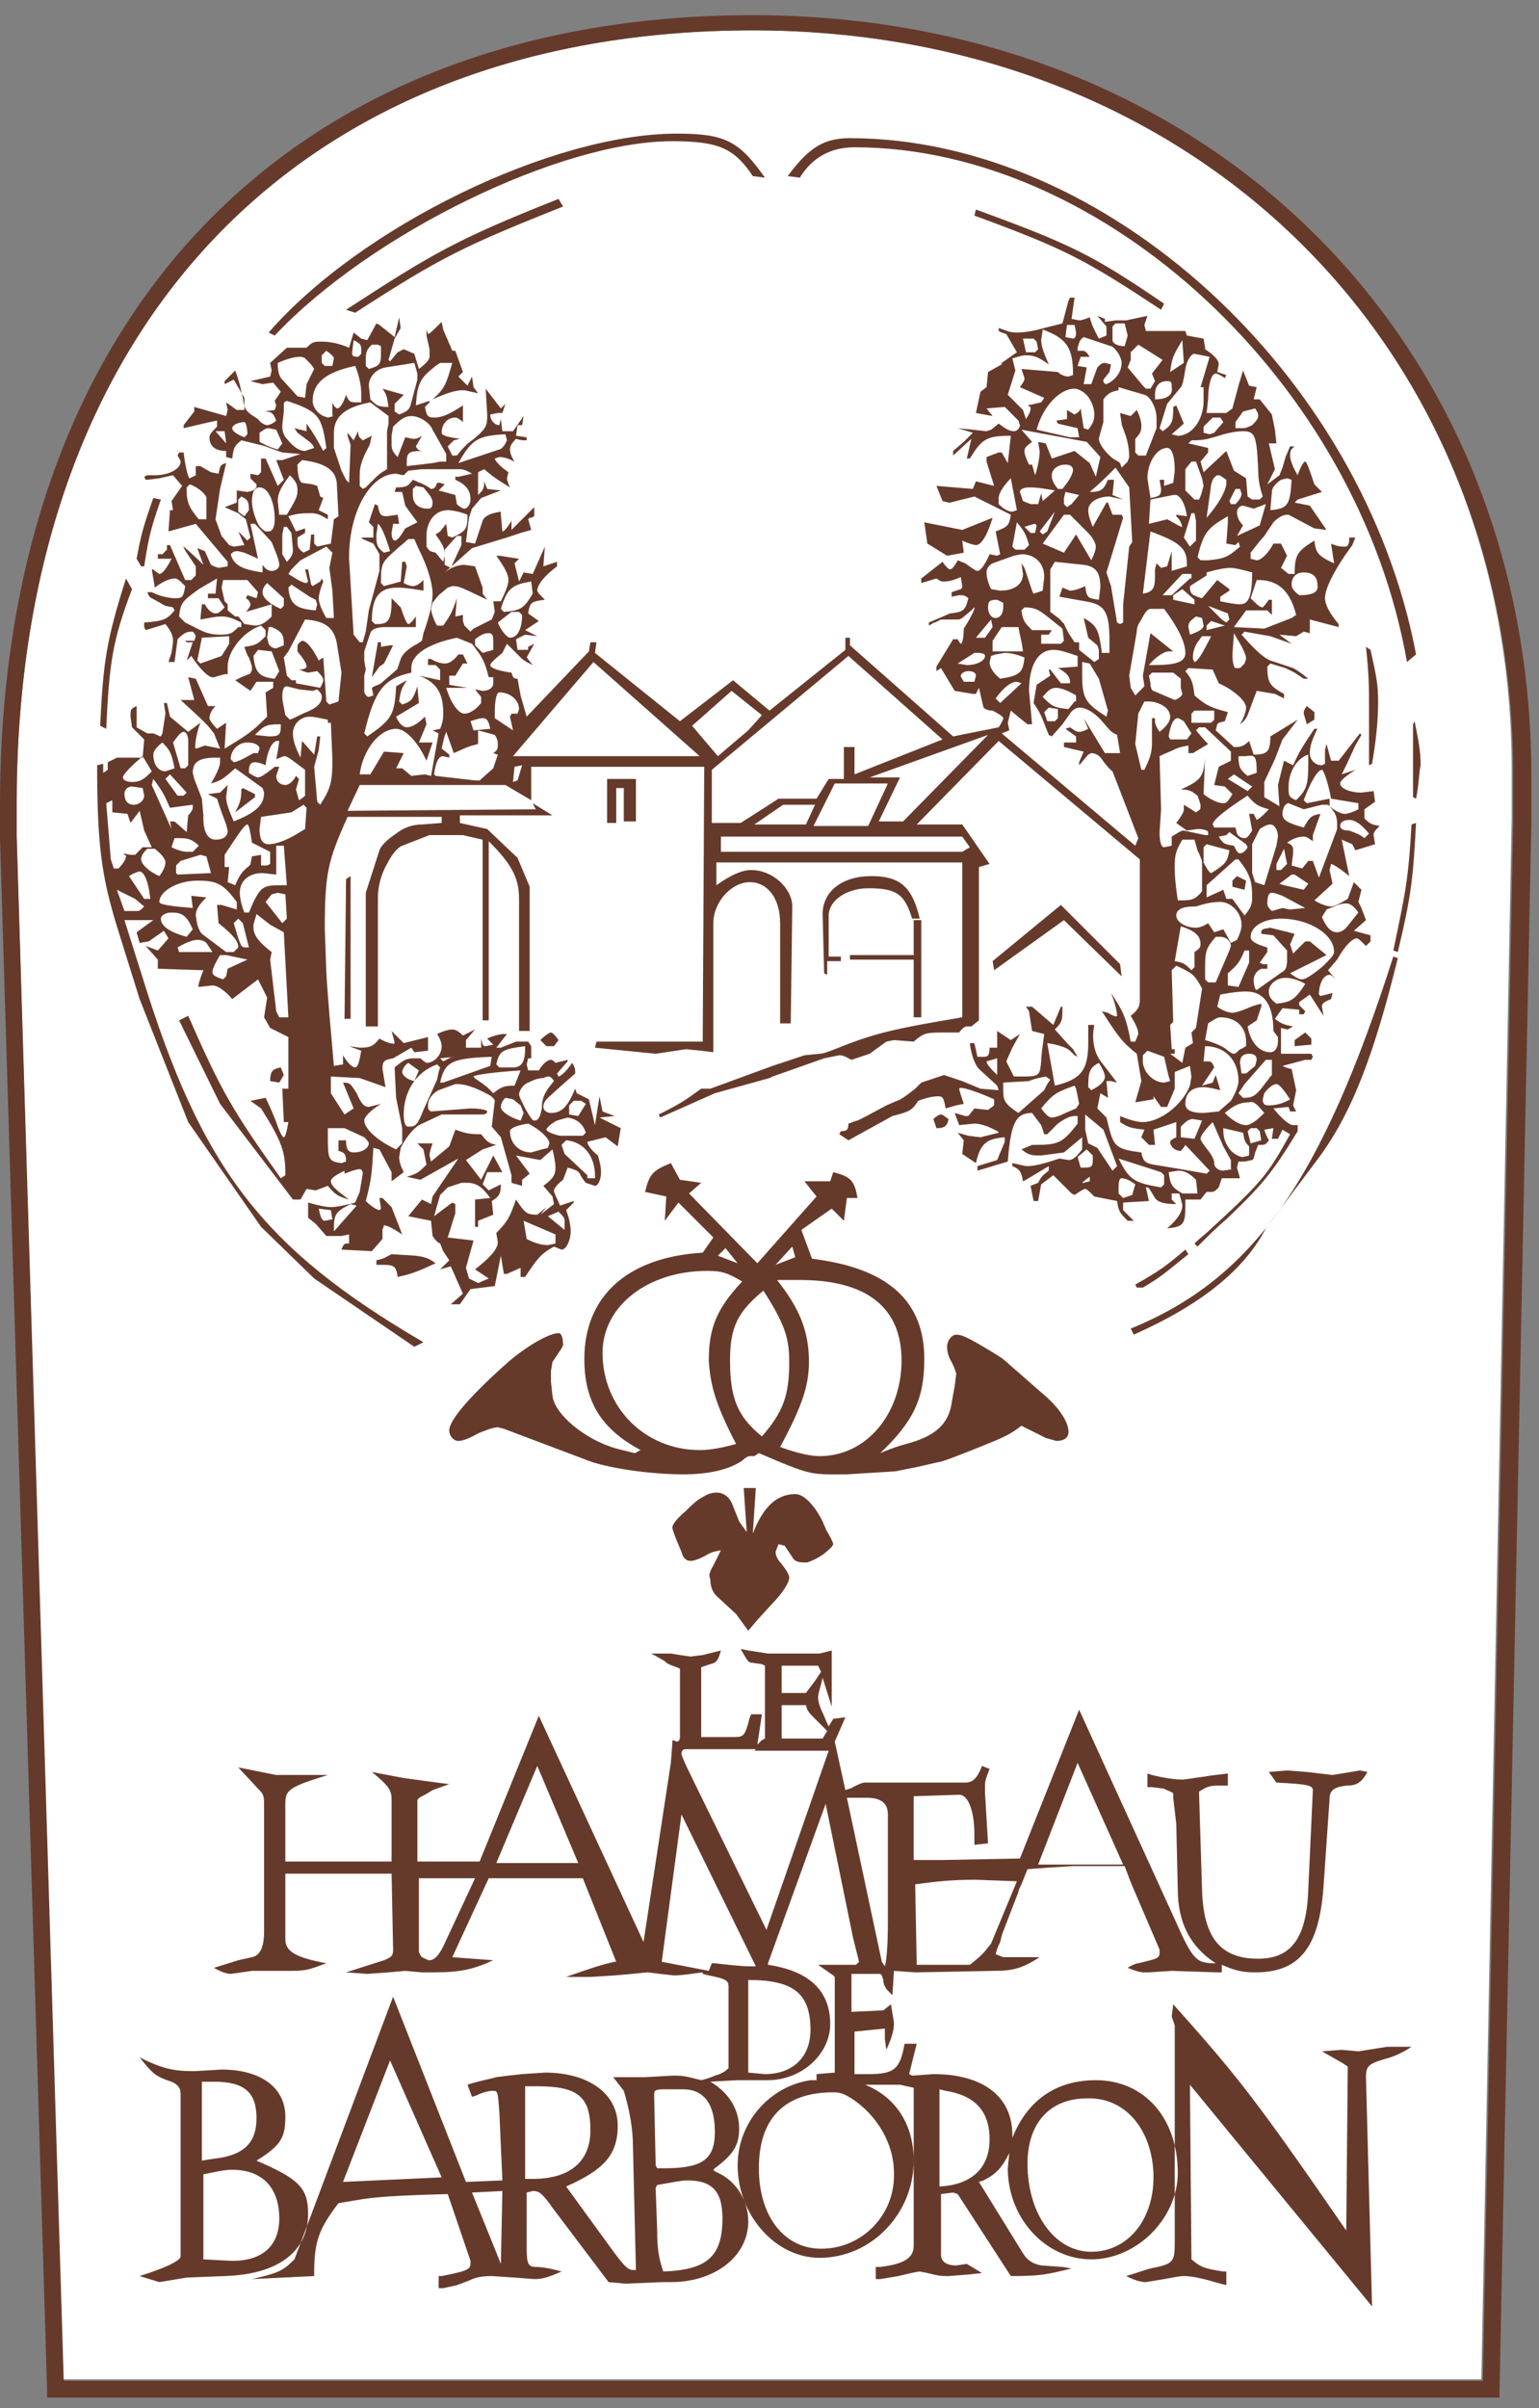
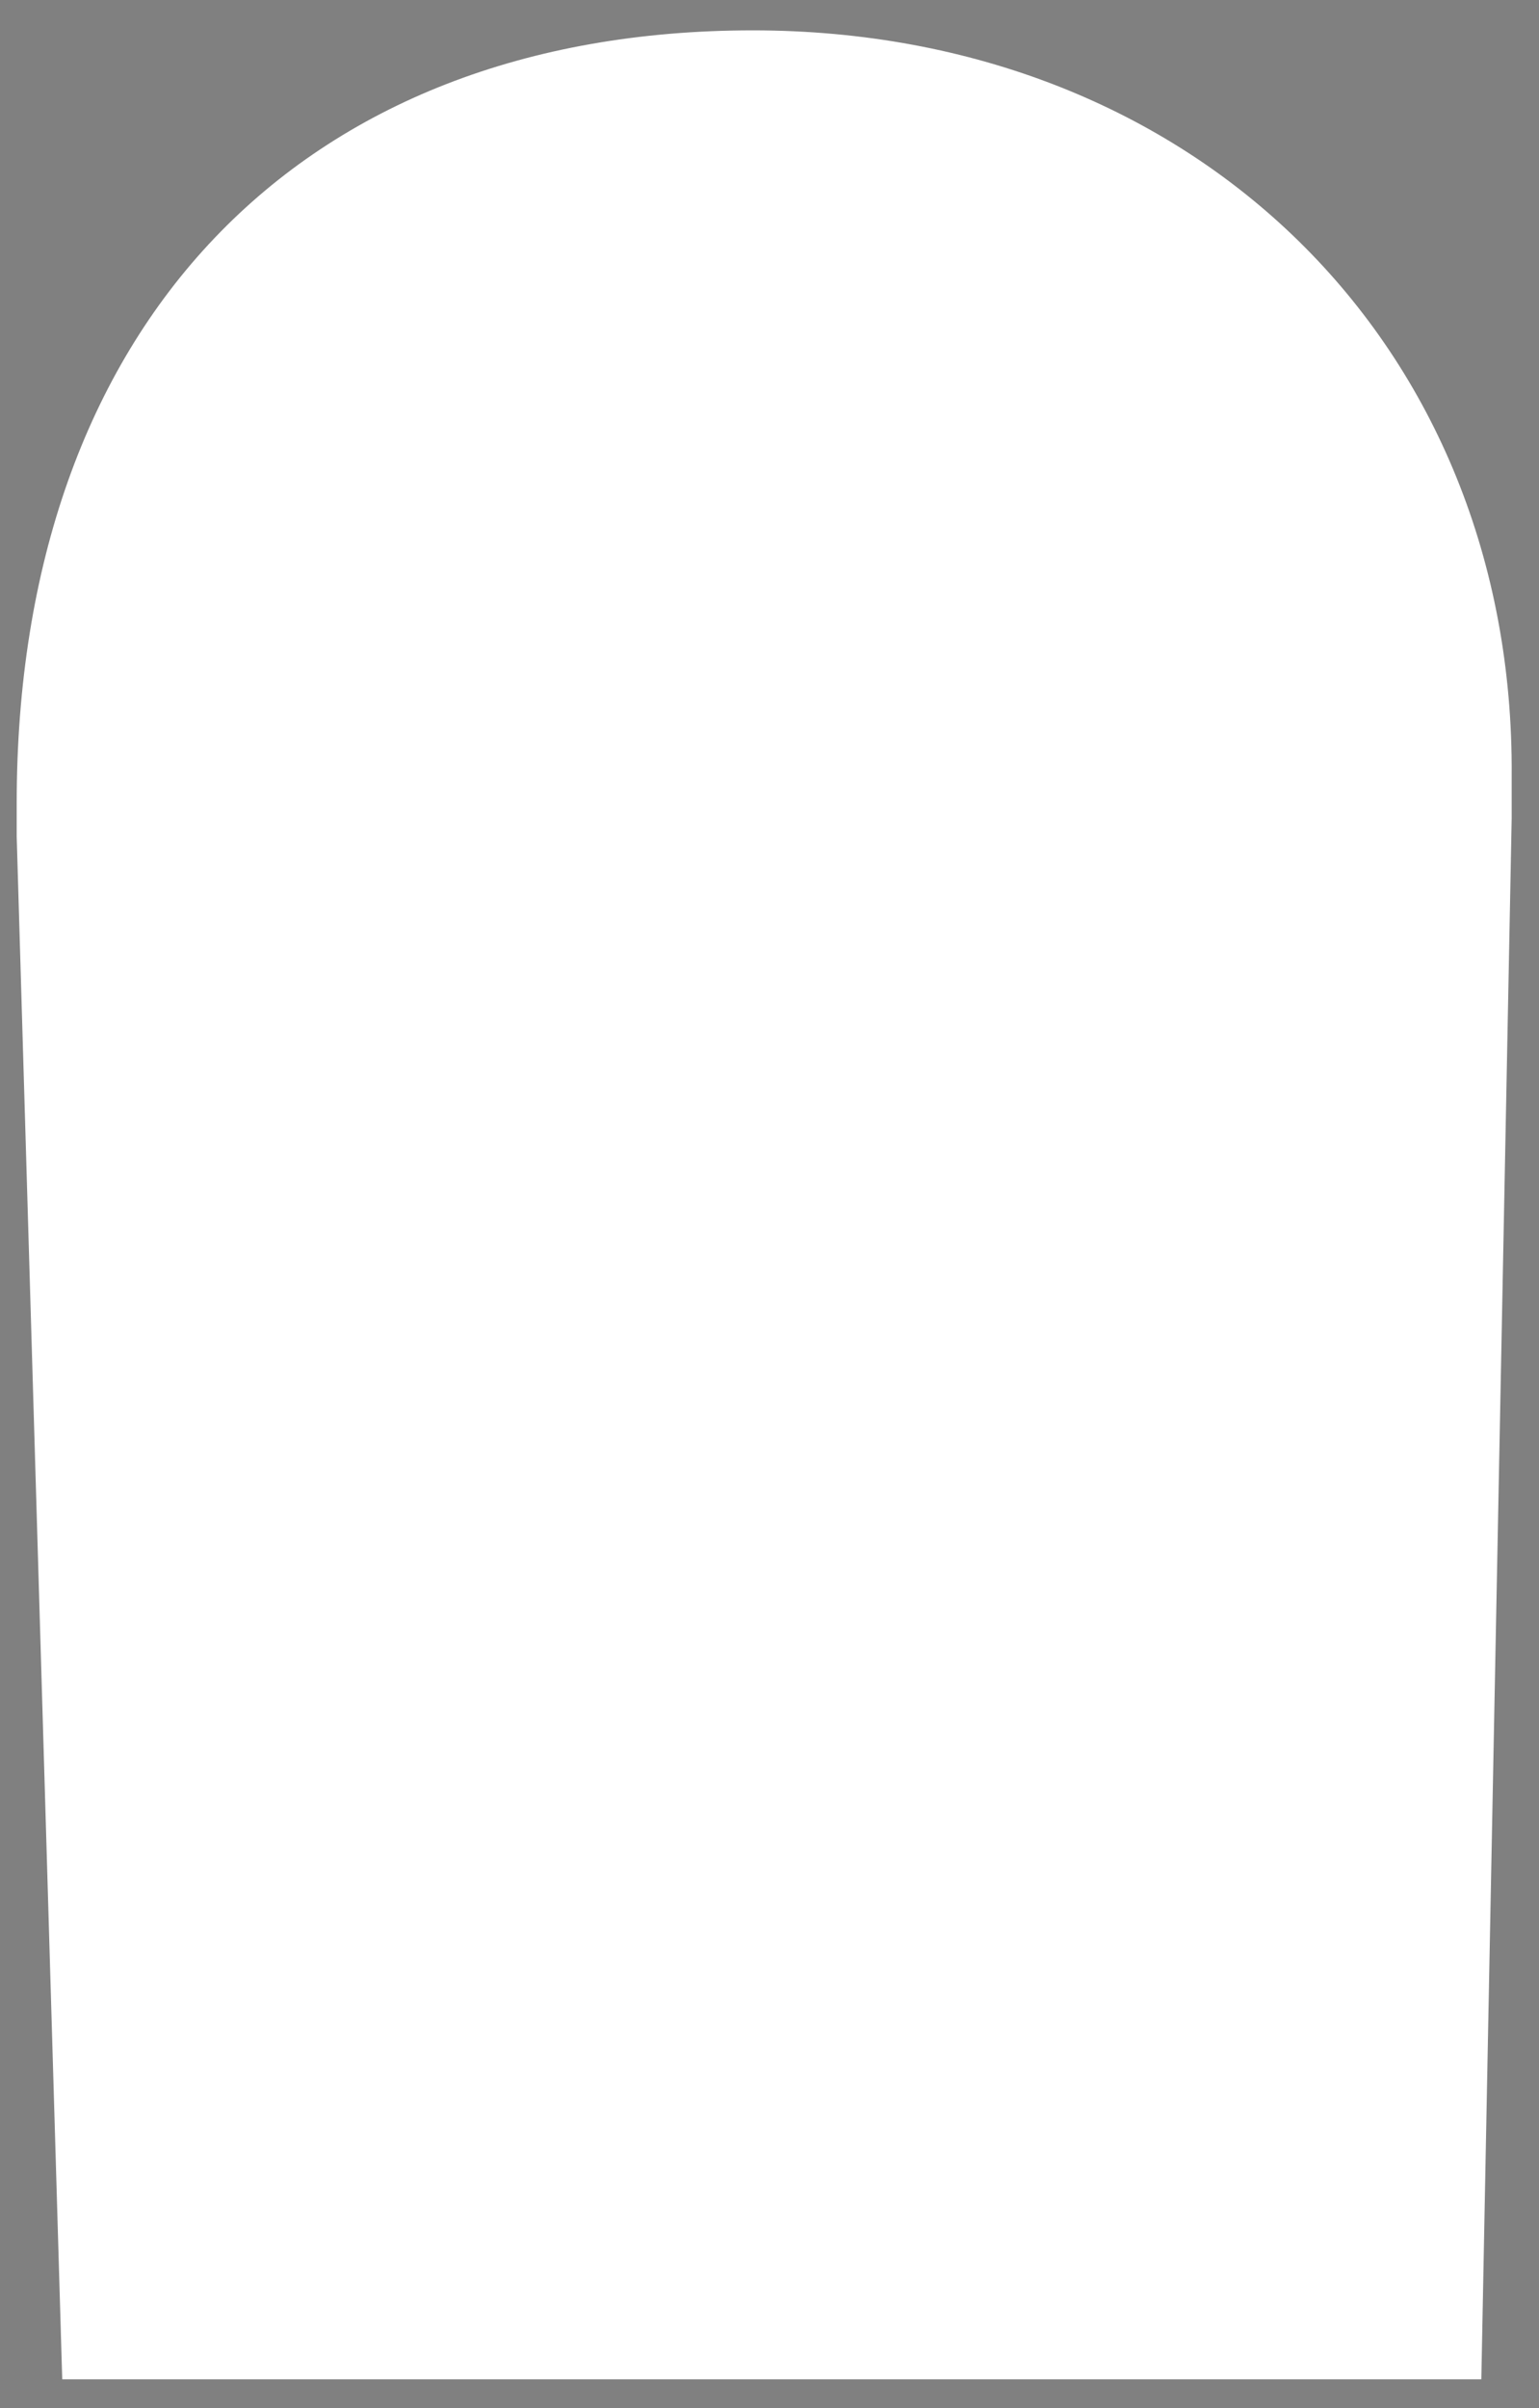
<svg xmlns="http://www.w3.org/2000/svg" version="1.1" id="Calque_1" x="0px" y="0px" viewBox="0 0 101.4 158.6" style="enable-background:new 0 0 101.4 158.6;" xml:space="preserve">
  <rect x="0" y="0" width="101.4" height="158.6" fill="#808080" stroke="none" />
  <style type="text/css">
	.st0{fill:#ffffff;}
	.st1{fill-rule:evenodd;clip-rule:evenodd;fill:#663A2B;}
</style>
  <path class="st0" d="M49.6,2C19.7,2,1.1,21.5,1.1,52.9l0,2.2l3,101.6h93.5l2-102.8l0-2.8C99.8,22.7,78.7,2,49.6,2z" />
-   <path class="st1" d="M50,95.7l-0.3,0.2l-0.3,0c-0.1,0-0.3,0.1-0.5,0.3c-0.9,0.6-2.2,0.9-3.9,0.9c-2.1,0-5.1-0.4-6.5-1l-5.3-2  L32.8,94c-0.3,0-0.8,0.2-1.3,0.4c-0.5,0.3-1,0.5-1.3,0.5c-0.3,0-0.6-0.3-0.6-0.7c0-0.7,1.5-2.4,4-4.6c1.2-1,2.6-1.8,3.2-1.8  c0.2,0,0.3,0.3,0.3,0.8l-0.1,0.2l-0.6,0.9l-0.1,0.6l0,0.7l0.1,0.9c0.1,1.2,2.1,2.9,4.2,3.5l0.8,0.2l0.4,0.1c0.1,0,0.2-0.1,0.4-0.2  c-2.6-1.4-3.7-3.2-3.7-6c0-4.1,2.8-6.7,7.8-7l0.7-1l-2.3-2.3l-0.9,1.2l0.1-1.6l-1.4-0.3c0.3-1.2,0.5-1.4,1.7-1.9l0.6,1.1l1.4,0.2  l-0.8,0.7l4.5,4.6l3.9-4.4l-0.8-1l1.7,0l0.2-0.6c1.2,0.3,1.4,0.6,1.6,1.7l-0.7,0l-0.2,1.5l-0.8-0.8L52.8,81l0.7,1.9  c4.9,0.6,7.4,2.7,7.4,6.6c0,2.6-0.7,4.1-2.9,6.2c0.7-0.3,1.3-0.5,1.7-0.6c1.9-0.5,2.8-1.3,3-2.7l0.2-1.1l0.1-0.8  c0-0.1-0.1-0.4-0.3-0.8c-0.2-0.3-0.3-0.7-0.3-1c0-0.4,0.3-0.8,0.6-0.8c0.4,0,0.8,0.2,2.3,1.1c0.5,0.3,0.8,0.5,0.9,0.6l0.8,0.7  l1.6,1.4c1.1,0.9,1.8,1.9,1.8,2.6c0,0.4-0.3,0.6-0.8,0.6l-0.7-0.2c-0.2-0.1-0.4-0.2-0.8-0.4c-0.2-0.1-0.4-0.2-0.8-0.4  c-0.8,0.6-1,0.7-3,1.5c-1.5,0.6-2.3,0.9-2.5,0.9l-1.3,0.3L59,96.9L57.4,97l-1.6,0.1l-1.1,0C53.3,97.1,52.8,96.9,50,95.7L50,95.7z   M51.2,84.3l1.5,0c4.4,0,6.7,1.8,6.7,5.3c0,3.5-2.3,6.3-5.4,6.3c-0.6,0-1.5-0.2-2.6-0.6c1.4-2.6,1.9-4,1.9-5.6  C53.3,87.7,52.7,86.2,51.2,84.3L51.2,84.3z M48.5,95.1c-1.1,0.3-1.8,0.4-2.4,0.4c-3.6,0-6.4-2.8-6.4-6.4c0-3.1,3-5.4,6.9-5.4  c0.9,0,1.3,0.1,2.3,0.7c-1.7,1.8-2.2,3.1-2.2,5.2C46.8,91.3,47.2,92.6,48.5,95.1L48.5,95.1z M50.3,85c1.4,2.2,1.7,3.1,1.7,4.7  c0,2.2-0.4,3.3-1.8,4.9c-1.6-1.3-2.1-2.5-2.1-5C48.1,87.4,48.6,86.4,50.3,85L50.3,85z M74.5,87.5c8.1-3.3,12.6-9.8,17.3-24.5  l0.3,0.1c-1.6,6.5-3.1,10.4-5.4,13.4l-3.3,4.4l0,0c-1.4,2.7-4.2,5-8.7,7L74.5,87.5L74.5,87.5z M27.9,88.4l-0.6,0.3l-6.6-4.5  l-3.5-3.4l-4.8-6.9l-3.2-8.1l-1.5-4.8c-1-3.3-1.3-5.3-1.3-10.6l0.4-0.1l0,0.6l0.3-0.2l0-0.5l0.6-0.3l1.7,0l0.1-1.2l-0.8-0.8  l-0.1-0.7c0-0.5,0-0.5,0.4-0.7l0,1.4l0.7,0.4l0.4,0c0.3,0.1,0.4,0.2,0.5,0.2l0.1-0.2L10.9,47l-0.1-0.7l0.2,0l0.2,0.9l1.2,1l0.8-0.6  c-0.3,0.8-0.4,1.7-0.3,1.7c0.1,0,0.3-0.1,0.6-0.2l1,0.2l-0.4-1l-0.4-0.5l-0.5-0.5l-1.3-1.2h0.9l-0.4-1.5l0.5,0.1l0.8,1.8h0.5  c-0.3,0.3-0.4,0.6-0.4,0.8c0,0.1,0.2,0.4,0.5,0.7l0.6-0.4l-0.1,1.7c1.5-0.9,1.8-1.1,2.8-2.1l-0.1-1.6l0.5-0.3l0-0.1L18,44.9l-1.1,0  l-0.4,0.6l-1-0.7l0.4-0.2l0.5-0.2c0.1,0,0.2-0.2,0.2-0.4c0-0.2-0.1-0.4-0.2-0.7c-0.1-0.1-0.2-0.4-0.3-0.7c0.8-0.1,0.9-0.2,1.4-0.7  v-0.4l-0.3-0.3c-1.2,0.4-2.2,1.7-2.2,2.7l0,0.5l-0.2,0l-0.7,0.2c-0.3,0.1-0.9-0.5-1.5-1.4l-0.3,0.3l0.4-1.2l-0.2,0l-0.2,0l-0.1-0.1  L12,42.2l0.8,0l0.1-0.3l-0.1-0.2l-0.1-0.1l-0.1,0c-0.3,0-0.5,0.1-0.9,0.5l-0.2,1.5l-0.4,0l0.2-0.6l0.1-0.7l0-0.1  c0-0.3-0.1-0.6-0.5-1.1l-1.3,0.4l-0.1-0.2L9.5,41c1.3-0.1,1.5-0.2,2-0.8L11.4,40l-0.5-0.1l-0.9-0.5c-0.2-0.1-0.2-0.2-0.3-0.4l0.3,0  c0.6,0.3,1.2,0.4,1.6,0.4c0.4,0,0.5-0.1,0.6-0.8c-0.4-0.4-0.5-0.5-0.7-0.5c-0.3,0-0.8,0.2-1.3,0.6l-0.2-1.2l0.1,0  c0.2,0.2,0.4,0.3,0.4,0.3c0.2,0,0.5-0.4,0.8-1l-0.9,0v-0.3l0.3,0l0.3-0.3l0-0.3l0.2,0l1,2.3l0.4,0l0.3-0.3l0-0.6  c-0.4-0.6-0.9-1.3-0.8-1.3c0,0,0.5,0.4,1.3,1.2L13,36.1l0.5,0.2l0.4,0.9l0.2,0.1l0.3,0.1l0.6-0.1V37l-2.1-2.5L11.1,35l0.1-1.4h0.2  l-0.1-0.6l0.7-1l-0.6-0.7l-0.9,0.2l-0.8,0.1l-0.1,0l-0.1-0.2l0.2-0.1l0.5,0c0.9,0,1.7-0.4,1.7-0.9c0-0.1-0.1-0.2-0.2-0.4l0.1-0.2  h0.3c0.1,0.9,0.3,1.7,0.4,1.7c0,0,0.2-0.1,0.4-0.2l0-0.6l0.3,0l0.7,0.4l0.5,0.1c0.1-0.5,0.1-0.6,0.5-0.7l-0.4,1.7l-0.3,2l0.4,1.1  l0.5,0.6l0.3,0.1l0.7-0.1l-0.4-0.9l0.6,0.6l0.2-0.2l-0.3-1.2l-0.5-0.4l-0.9-0.4l0.8-0.3l0-0.8l0.7,0.1l0.4-0.1l0.2-0.2l0-0.2  l-0.4-0.4v-0.3l0.5,0.1l0.2-0.2l0-0.9h0.3l0.8,1.8l0.4-0.4l-0.5-1.3l0.4,0l1.2-0.4l-1.2-0.1l-1.1-0.4c-0.3-0.1-0.8-0.2-1.6-0.4  c-0.5,0.4-0.5,0.5-0.6,1.2l-0.4-0.1v-0.4c-0.7,0-1.1-0.3-1.1-0.9c0-0.2,0.2-0.4,0.5-0.7l0-0.4c-1,0.2-1.3,0.3-2.2,0.5V28l0.7-0.9  l0-0.3l2.1,0.6l0.1-0.4l-0.1-0.5l0.7,0.5l0.5,0l0-0.8L15.4,25l-0.6,0.3l0-0.2l0.7-0.7c0.3,0.8,0.4,1.4,0.5,1.8  c0.1,0.8,0.2,0.9,1,1.4c0.2,0.3,0.5,0.4,0.6,0.4c0.1,0,0.4-0.1,0.6-0.3c-0.2-0.5-0.3-0.6-0.8-0.6l0.7-0.1l0.1-0.3l-0.1-0.3l0.4-0.6  L18,25.2l-0.7,0.1l-0.8-0.2l1.3-0.3l0.1-0.4l-0.1-0.5l1.1-1l1.3,0c0.4-0.4,0.5-0.4,1-0.4c0.5,0,1.1,0.1,1.8,0.4l0.3-1l0.5,0.4  l0.4,0.1l0.6-1.1l0.2,0.1l1,0.8l0.3-1.3l0.1,0.7L26,22.3l-0.4,1.4l0.1,0.1l0.5-0.6l0.4-0.2l0.7,0.3l0.3,1c0.4-0.3,0.7-0.6,0.7-0.8  L28.3,23l-0.2-0.9v-0.4l0.1,0.3c0.1,0,0.4-0.3,0.9-0.8l0.1,0.5l0.6,1.4h0.2l0.5,1.4l-0.3,0.3l0.6,0.6l0.3-0.6l0.1,0.7l0.3,0.4  c-0.5-0.1-0.8-0.2-1-0.2c-0.5,0-1.1,0.2-2,0.6c0.8-0.7,0.9-1,1.3-2.4l-0.8,0l-0.3,0.2c-1,0.8-1.2,1.1-1.3,2.6l0.9-0.3v0.1L28,26.8  c0.1,0.6,0.2,0.7,0.6,0.7c0.5,0,1-0.2,1.9-0.8l0,1.1c-0.2-0.2-0.4-0.3-0.5-0.3c-0.5,0-0.9,0.4-0.9,1c0,0.2,0.5,0.3,1.2,0.4L29.9,29  l-0.4,0.4l0.3,0.6l0.3,0c0.4-0.5,0.7-0.8,1-1c1-0.8,1-1,1-1.7l-0.1-1.7l1,1.3l0.3-0.3l-0.2,0.6h-0.3l-0.5,0.1c0,0.4,0.3,0.7,0.6,0.7  l0.1-0.4l0.1,0.8l0.7,0l0.7-1L34.4,28l-0.3,0L34,28.7l0.7,0.1v0.2C34.4,29,34.3,29,34,28.9c-0.3,0.3-0.4,0.5-0.4,0.7  c0,0.2,0.1,0.5,0.3,0.8c-0.4-0.2-0.7-0.3-1-0.3l-0.3,0.1c0,0.1,0.3,0.5,0.9,0.9l-0.1,0.4c0,0.1,0.1,0.4,0.2,0.6  c-0.8-0.5-1-0.6-1.7-1.2l-0.4,0.2l0,1.5c0.3-0.3,0.4-0.4,0.4-0.8v-0.1l0.2,0.5l0.9,0.1l-1.3,0.5l-0.6,0.7l-0.2,0.6l-0.2,1.6l0.6,0.1  l0.5-1.5c0.1-0.3,0.5-0.5,1.2-0.6l0,0.2l0.1,1.1c0.1,0,0.3-0.2,0.6-0.7l0,0.6l1.5-1.5l0,0.6l-0.2,0.1l-0.1,0l-0.1,0.1l0.2,0.7  l-0.7,0.2l-0.9,0.3l-2.3,0.7l-1.8,1.6c0.5-0.4,1-0.5,1.3-0.5l0.7,0.1l0.5,1.4v0.4l0.3,0.4c-1.7-0.8-1.8-0.9-2.3-0.9l-0.3,0.1  l-0.6,0.5l-0.4,0.5l-0.1,0.4c0,0.2,0.2,0.8,0.4,1.1h0.4c0.5-0.7,0.6-0.9,0.9-1.8l-0.1,1.2l0.5-0.1l0,0.4l0.1,0.3l0.4,0.4  c0.1-0.1,0.2-0.2,0.2-0.2l1.2-0.6l0.2-0.5l-0.1-0.7l0.5,0c0.3-0.6,0.5-1.1,0.5-1.4c0-0.4-0.3-0.9-0.8-1.6h0.2l1.3,0.2l-0.3,0.3  l0.3,1.2l0.3-0.6l0.6,0.1l0.8-1.8l-0.1,1.3l0.9-0.3l0,0.3c-0.8,0.6-1.3,1.2-1.3,1.6c0,0.1,0.2,0.3,0.5,0.6c-0.9,0.1-1,0.2-1.1,0.9  l0.7,0.5l-0.9,0.6l0.8,0.4l-0.8-0.1L34,42.1l0.1,0.7l0.7,0l0-0.2l0.4-0.2l-0.5,0.9l0.4,0.5l-0.4-0.2l-0.3-0.2l-0.5-0.5l-0.5-0.5  l-0.3,0.6c-0.5,0.4-0.8,0.7-0.8,0.8c0,0.2,0.6,0.4,1.4,0.5c0.1,0.3,0.1,0.4,0.4,0.4l0.2,1.1l0.4,1.4l4.1-4.3l0.1-0.6l0.4,0l-0.1,0.7  l5.6,4.5l3.5-2.7l2.4,2l5-4V42h0.3v0.5l6.8,6l3-0.6c0.2-0.3,0.3-0.5,0.3-0.6c0-0.1-0.3-0.3-0.7-0.5c-0.3,0-0.5-0.1-0.6-0.2l-0.3-1.3  l-0.2,0.4l-0.2,0l-1.2-0.2L62,44l-0.3,0.2l0-0.3l1.1-1.8l0.3,0c0.1,0.2,0.2,0.3,0.2,0.3c0.1,0,0.2-0.4,0.2-1  c0.4-0.6,0.8-1.4,0.7-1.4L64,40.2l-0.6,0.5l-0.2,0.1l-0.9,0L62,40.8L61.6,41c-0.1,0-0.2,0.1-0.4,0.2V41l1.4-0.6c0.9-0.1,1-0.2,1.2-1  c-0.2-0.2-0.4-0.2-0.6-0.2l-0.5,0.1l0-0.3l0.6-0.2l0.1-0.1l0-0.1l-0.1-0.6c-0.4,0.2-0.8,0.3-1.1,0.3c-0.2,0-0.2,0-0.5-0.2l-1,0.3  v-0.3l1.4-1.1c0.2,0.3,0.4,0.5,0.5,0.5c0.1,0,0.3-0.2,0.5-0.6l0.5,0.2c0.4,0.3,0.7,0.5,0.8,0.5c0.2,0,0.5-0.4,0.8-1.1l0.5,0.1  l0.2-0.1l-0.3-1.5c0.8-0.3,0.9-0.4,1-1.1l-0.4-0.2l-2-1l-1.6,0.4l-0.1,0l-0.4-0.1l-0.4-1l2.4,0.2l0.2-0.5l1.2,0.3L65,30.4v-0.3  l0.8-0.3l0,0l0.2,0l0.4,0.7l0.2-1.8c-1.6,0-1.9,0.2-2.7,1.5h-0.2l0.3-1.3l-1.2,1.1l0-0.3l0.7-0.6l0.6-0.6l-1-0.3l1,0.1l0.9,0.1  l0.3-0.1l0.5-0.4c0.4,0.3,0.7,0.5,1,0.5c0.2,0,0.4-0.2,0.4-0.4l-0.1-0.3l-0.9-0.9L65,26.9l0.4,0.5l-1.1-0.2l0.3-1.4l0.4-0.3l0.1-1  L66,24v-0.1l1-0.7l-0.7-1.2l-0.3-0.1l-0.2-0.1l0-0.2c0.6,0.2,0.7,0.3,1.2,0.3c0.5,0,1.1-0.1,1.8-0.3l1.2-0.3l0.4-1.5l0.1-0.2l0,0  l0.3,0L70.6,21l0.5,0.1c0.2,0,0.4-0.1,0.7-0.2c0.2,0.7,0.3,0.8,0.6,1.4l0.5-0.2l0-0.6l-0.6-0.7l0.5,0.2l0,0.2l0.7-0.1l0.7,0l1.4-0.3  l-0.2,0.6l0.1,0.4h2.6l0.1,0.3l1.1,0.2l0.1,0.6l0,0.1c0.6,0.4,0.9,0.7,0.9,1l-0.1,0.5l0.6,0.2l-0.1,0.2c-0.3-0.2-0.5-0.3-0.6-0.3  c-0.3,0-0.5,0.8-0.5,1.7l-0.1,0.9h1.1l0.2,0l0.4-0.3l0.4-1.5l0.3-1l0.4,1l0.5,0.1l-0.2,0.8H83l0.8,1l0.2,1l0.1,0.9l-0.5,0l0.4,1.7  l-0.5,1l0.8-0.6l0.2-0.5l0.2-0.7l0.3-0.7h0.3C85,29.6,85,29.8,85,30c0,0.3,0.2,0.8,0.5,1.3c0.2-0.6,0.4-0.9,0.5-0.9  c0.1,0,0.3,0.6,0.6,1.5l0.5,0.5l-1.6,0.5l-0.2,0.2l1,0.2l1.1,1.6l-0.8-0.1l-1.7-0.9l-0.1,0c-0.3,0-0.6,0.2-0.9,0.5  c0,0-0.2,0.3-0.6,0.9c-0.2,0.2-0.5,0.6-0.9,1.1l0,0.4l0.4,0.1c0.3,0,0.8-0.5,1.1-1.1l0.5,0l0.4,0.8l-0.4,0.8l0.5,0.4h0.4  c0-1.3,0.2-1.5,1.3-2.2c0.1,0.8,0.2,1,1.3,1.5l-0.2-1.3c0.4,0.2,0.7,0.2,0.9,0.2c0.2,0,0.3-0.1,0.3-0.6l0.4,0l-0.2,0.5l-0.5,0.7  c-0.8,1.2-1.3,2.2-1.3,2.8c0,0.4,0.3,1,0.9,1.7l0,0.2l-1.9-0.5l0,0.9l-0.4-0.1l-0.5,0.3l-1.1-0.1l0.8,0.6l-1.4-0.5l-1.7-0.3  l-0.2,0.2c0.8,0.9,1.4,1.5,1.9,1.7l1.5,0.5c0.2,0.1,0.5,0.3,1,0.7h-0.3l-0.6-0.4L84.7,44l-1-0.3l-0.2,0.2c0,1.1,0.2,1.3,1.1,1.8V46  L84,45.7l-1.2-0.2l-0.6,1.6c-0.1,0.2-0.2,0.4-0.5,0.6c0.3-0.5,0.4-0.9,0.4-1.1c0-0.4-0.7-1.1-1.8-1.6l-0.4-0.9L78.3,44l-0.2,0.2  c0.4,0.5,0.5,0.7,0.6,1.6c0.8,0.7,1.1,0.8,2.2,1.1l-0.2,0.6l-0.4,0.1l-0.1,0.1l-0.1,0.4l1.2,1.1l0.1,0c0.4,0,0.6-0.1,0.9-0.4  l0.3,0.9c0.9,0,1.1-0.2,1.1-1.2l1.8-1.1l-1,1.3L84,50l-0.7,1.5l0,1l1,0.6l-0.1-1.4l0.4-1.6l0.6,0.3c0.4-0.9,0.6-1.2,1.4-2.4l0.2,0  c-0.3,0.6-0.5,1.1-0.5,1.6c0,0.4,0.3,0.8,0.8,0.8l0.2-0.1l0-0.9l0.1-0.4l0.3,1.1l0.5,0l1.4-1.8l0.1,0.1l-0.4,0.7l-0.6,1.3L88.4,51  l0.9-0.3c-0.6,0.4-1,0.7-1,0.9c0,0.3,0.6,0.6,1.4,0.6l0.8-0.1l0.1,0.7l-0.7,0.5l0,0.6c0.4,0.4,0.5,0.4,1,0.5  c-0.3,0.3-0.4,0.4-0.4,0.6l0.1,0.6l-1.3,0.4l-0.2-0.4l-0.7-0.3l0.5,2.4c-0.6-0.5-1.1-0.8-1.2-0.8l-0.1,0.4l0.2,0.9l-1.2,1.1  c0.5,0.3,0.9,0.4,1.1,0.4c0.2,0,0.6-0.2,1.1-0.5l0.4-1.1l0.5,0.5l-0.2,0.8l0.2,0.4l0.3,0.8l-0.8,0.7l1.1,0.3l0,0.4l-0.3,0.3  c-0.3-0.3-0.5-0.5-0.6-0.5c-0.3,0-0.8,0.5-1.3,1.4l-0.6,0.7l0.5,0.6c-0.2-0.2-0.3-0.3-0.4-0.3c-0.4,0-0.7,0.6-0.7,1.3l0.1,0.1  l0.8-0.2l-0.1,0.4c-0.5,0.2-0.6,0.3-0.6,0.5l0.1,0.6l-0.9-1.4L85.6,66v0.2l0.4,0.4l-0.1,0.2l-0.3,0l0,0l0-0.3l-1.1-0.1L84,67.1  c0.4,0.3,0.6,0.4,1.2,0.5c-0.2,0.1-0.3,0.2-0.4,0.2l-0.4-0.1l0,1.7l1.6,0h0.4l0.1,0.2l-0.1,0.2l-0.4,0l-1.5,0.4c0,0,0.4,0.2,0.6,0.2  l0.3,1.4l-0.2,1l0.2,0.4l-0.3,0L85,73.2l-0.1-0.3l-1,0.1c0.4,0.5,1,1.1,1.3,1.1l0.3,0v0.4c-1.7,2.8-2.4,3.6-4.7,5.8  c-0.6,0.5-1.2,1.1-1.9,1.8l-0.2-0.2c0.4-0.4,0.7-0.6,0.9-0.8c3.6-3.3,3.9-3.7,5.4-6.4l-0.5-0.3L84.2,75L83.8,75l0.1-0.7l-0.6,0.1  l0.1,0.3l0.2,0.4c-0.2,0.3-0.3,0.3-0.5,0.3l-0.2,0l-0.2,0.5l-0.1,0.4l-0.1,0.1L82,76.5l-0.4,0l-0.1,0.4l0.2,0.7l-1.2,0l-0.2,0.6  l-0.2,0.2l-0.2,0.1l-0.2,0l-0.2,0l-0.4,0.5l-1,0l0,0.4c0,1.2-0.1,1.4-1.2,1.5c0.7-0.6,1-1.1,1-1.5c0-0.1-0.1-0.4-0.2-0.8l-0.5,0V79  l0.3,0.3c-0.7,0-1.2-0.1-1.4-0.4c-0.3-0.5-0.4-0.7-0.5-0.7l-0.1,0l0.2,0.9L74,79.2l0,0.5l0.7,0.7h-0.4c-0.5-0.5-0.6-0.6-0.7-1.3  l-1.5-0.3c-0.3-0.3-0.5-0.5-0.6-0.5c-0.1,0-0.4,0.2-0.7,0.4l-0.2-0.1l-1.2-1.2L68.6,78l-0.2,1.1l-0.3,0l-0.2-1l0.5-0.2  c0.2-0.4,0.3-0.5,0.7-0.8v-0.3l-1.5,0.9l-0.2,0.1c-0.1-0.6-0.2-0.8-0.7-1v-0.2c0.5,0.1,0.8,0.2,1,0.2c0.5,0,1.2-0.2,2.1-0.5l0.6,0.1  c0.3,0,0.5-0.2,0.9-0.7l0-0.8l-1.2,1l-1.5,0.2c-0.6,0-0.8,0-1.3-0.4l0.7-0.3l0.2,0c1.5,0,1.8-0.1,2.8-1.4l0-0.3l0-0.2l-0.2,0  c-0.3,0-0.7,0.2-1.1,0.5L69,74.7l-0.1,0l-0.1,0l-0.2-0.6L68,73.3c-1.1,0-1.4,0.7-1.6,3.2l-2,0.6l0-0.3l1.3-0.4l0.5-1.2l0-0.3  c-1.2,0.1-1.6,0.4-1.9,1.7l-0.9-0.6l0.1-0.9l-0.4-0.5l0.7,0.2l0.8,0.1l1.2-0.3c0-0.1-0.3-0.2-0.7-0.4c-0.3-0.1-0.6-0.2-0.9-0.2  l-1,0.1l-0.3-0.8l0.7,0.2l0.2,0l0.4-0.5l0.9,0.1l0.4-0.3l0-0.4c-1.1-0.5-2.3-0.9-2.3-0.7c0,0.1,0.1,0.4,0.3,1l-0.5,0.1L62.3,73  c-0.1-0.7-0.2-0.8-0.5-0.8c-0.3,0-0.8,0.1-1.3,0.3c-0.4,0.6-0.5,0.7-1.7,1l-2.9,1.6l-0.6-0.4l0.1-0.2c0.4,0,0.5-0.1,0.5-0.5  c0.3-0.1,0.5-0.2,0.6-0.2l0.6-0.3l1.3-0.7l0.7-0.3c0.3-0.1,0.7-0.4,1.2-0.8l0.4-0.4l1.5-0.5l1.2,0.4l1.2,0.5l1.2,0.1l-0.1-0.3  l-1.2-1.1c-0.2-0.2-0.5-0.8-0.6-1.7l0.3,0l0.2,0.9l0.4,0c0.3,0,0.4-0.1,0.4-0.6l0.5,0l0-1.1l0.9,0.6l0.6-0.4L66.7,69l-0.4,0.9l0.5,1  l0.3,0c1.4,0,1.4,0,1.5-1c0-0.4,0.1-1,0.2-1.8L68,67.9l-0.2-1.3l-0.2-0.3l0.4,0l1.4,1.2l0.5-1.2H70c0,0.9,0,1-0.5,1.5l0.9,1l0.3,0.3  l0.3,0.5l-0.2-0.1c0,0-0.1-0.1-0.3-0.3c-0.2-0.2-0.8-0.4-1.5-0.5l0.5,2.8c1.7-0.4,2.2-1,2.2-2.8l0-1.2l0.4,0c-0.2,1,0,1.9,0.5,2.5  c0.7,0.9,1,1.3,1,1.3l-0.4-0.1l0,0l-0.3,0l0.1,1.1l-0.5-0.3l-0.2,1l0.6,0.6l0.2,0.8c0.3,1.1,0.5,1.3,2.1,1.5  c0.1,0.5,0.2,0.7,0.8,0.8l1.8,0.3l1.7,0.3l0.2-0.2l-1.6-1.7c-0.1,0.2-0.3,0.4-0.3,0.4c-0.4,0-0.7-0.3-0.7-0.6c0-0.1,0.2-0.2,0.4-0.3  l0-1l-1.5,0.5l0.1,1l-0.4,0l-0.5-0.5l0.2-0.5c-0.8-0.1-1-0.1-1.6-0.5v-0.4c0.7,0.3,1.2,0.4,1.5,0.4c1.1,0,2.6-1.1,3.1-2.4l0.1-0.6  l-0.1-0.7l-1,0.4l0,1.1l-0.5,1.2l-0.4,0L76,72.2v0.2l-1.2,0.2l0.4-1.4l-0.3-1.8c-1-0.8-1.2-1.1-2.3-2.8l0.4,0.1  c0.3,0.2,0.6,0.3,0.6,0.2c0-0.2-0.1-0.8-0.4-1.5c0.8,1.2,1,1.6,1.3,3.2h0.3l0.2-0.5c0-0.3-0.2-0.7-0.5-1.2c0.5-0.4,0.6-0.6,0.6-1.1  l0-9.2l-9.3-7.8l-5.4,5.5h3l1.8,2.6l-0.7,0.2v10.1L64,67.6l-0.3,0c-0.1,0-0.3,0.1-0.5,0.4l-0.8,0c-1.4,0-1.5,0-2.2,0.6l-1.3-0.1  l-0.5,0.1l-1.1,0.8l-1.2,0.4c-0.4-0.2-0.5-0.3-0.8-0.3l-1,0.2l-3.4,1.2l-0.2,0.1l-3.6,1l-3.6,1.6l-0.1-0.2c1.4-0.7,1.7-0.9,2.8-1.7  l0.6,0l4.1-1.5l2.1-0.7l1-0.1c0.2,0,0.5-0.1,1-0.3c2.5-1,3.6-1.3,8.4-2.1l0-10.2H47.2l0,1.5c1-0.7,1.7-1,2.3-1  c1.4,0,2.7,1.2,2.7,2.4l-0.1,7.7l-0.7,0l0-6.6c0-1.6-0.8-2.7-2-2.7c-1.2,0-2.4,1.3-2.4,2.7l0,8.5l-0.8-0.1l-1-0.1l-2,0.3L39.2,69  l0.1-0.4h7l0.1-18.1L35,50.5L35,52.7l-1.7-1h-9.6l-0.8,1.7l12.4-0.1l-0.2-0.4l1.3,0.8l-6.1,0l0,0.5l1.8,0.4l2,1.9l0.8,1.9l0,1.1  l0,8.4l-0.7,0v-8.7c0-1.4-0.5-2.3-2-3.8l0,11.8l-0.4,0l0-11.9l-1.3-0.3h-2.2l-1.8,0.7c-0.3,0.1-0.7,0.6-1,1.2  c-0.4,0.7-0.6,1.5-0.6,2.2v8.5l-0.8,0v-8.8L25,56c0.1-0.3,0.5-0.7,1.1-1.1c0.5-0.4,1.1-0.6,1.7-0.6l1.3-0.1l0-0.4l-6.2,0  c-1.3,2.9-1.5,3.7-1.5,7.4l0.1,2.8c0.1,1.8,0.3,3.9,0.5,6.2l0.6-0.1l0-0.6c0.3,0.5,0.6,0.8,0.8,0.8c0.2,0,0.3-0.5,0.4-1.1L23,68.9  l0.7,0.1c0.7,0,0.9-0.1,1.3-0.6c0.5,0.3,1,0.4,1,0.3c0-0.1-0.1-0.4-0.2-0.8l0.8,0.8l1.6-0.4l0,0.9l-0.9,0.1L27.1,69l-1.2,0.7  c-0.6,0.1-0.7,0.2-0.7,0.7l0.2,1.2L23.7,71l-1.9-0.1l0,0.6l0,0.5l0.9,1.4l0.6-0.4l-0.7-1.7c0.5,0,0.5,0.1,0.9,0.7  c0.3,0.7,0.5,0.9,0.8,0.9l0.8-0.2c-0.8,0.5-1.1,0.9-1.1,1.1c0,0.5,0.8,1.3,2.1,1.9l0.4-0.4l0-1l-0.4-2l-0.1-2  c0.6-0.5,0.8-0.6,1.3-0.6l0.4,0c0.2,0.2,0.4,0.3,0.4,0.3c0.5,0,1-0.5,1-1.1c0-0.2-0.1-0.5-0.3-0.8c0.4-0.2,0.8-0.3,1-0.3  c0.2,0,0.4,0.1,0.7,0.4l0.8-0.4l-0.6,0.7l0,0.5l1,0l0-0.6c0.1,0.4,0.1,0.5,0.3,0.5l0.5-0.1l-0.4-0.4c0.4-0.2,0.9-0.3,1.1-0.3l0.2,0  L32.7,69l0.3,0l1-0.4l0.8,0l0.2,0.3l0,0.8l-0.2,0l-0.1,0.4l0.1,0.4l0.7,0c0.3-0.5,0.6-0.7,0.8-0.7c0.1,0,0.2,0.1,0.3,0.2l0.8-0.2  v0.1l-0.7,0.8l0.1,0.2c0.1,0,0.5-0.3,0.9-0.9c0.2,0.3,0.2,0.5,0.2,0.6l0,0.1l-0.8,0.7l-1,0.9c-0.2,0.2-0.3,0.4-0.3,0.6  c0,0.2,0.2,0.4,0.5,0.4c0.7,0,1.1-0.4,1.6-1.6L38,72l0.8,0.4l0.4,1.7l0.3-1.9l0.2,1l0.8,0.3l-1,0.1l1.4,0.7l-0.2,1.2l-0.8-0.6  l-1.2,0.3l0,0c0,0.2,0.3,0.6,0.7,0.9c0.1,0.4,0.2,0.7,0.2,1.1c0,0.5-0.2,0.9-0.4,0.9l-0.6-0.2c0,0-0.2-0.2-0.4-0.6  c-0.1-0.2-0.4-0.3-0.8-0.4l-0.3,0.8c-0.4,0.3-0.6,0.6-0.6,0.7c0,0.2,0.2,0.5,0.4,1l0.9-0.3v0.1l-0.5,0.5c0.2,0.5,0.3,1,0.3,1.4  c0,0.6-0.3,1.2-0.6,1.2l-0.5-0.2c-0.9,0.5-1.1,0.8-1.9,2h-0.3l0-0.6l-0.9,0.4h-0.2L33,82.7l-0.4,2L31,84.9l-0.7,1l-0.6,0l0.8-0.7  l-0.8-1.8l-0.7,0.2l0.6-0.6l-0.4-0.6L29,81.9c-0.2-0.1-0.3-0.2-0.5-0.5l-0.1-1l-1.5-0.3l0.9-1.1l0.6,0.3l0.1-0.5l1.7-2.5l-2.5,1.4  l-0.9-0.2c0.7-0.2,0.8-0.3,1.3-0.8l-0.2-1l-0.4-0.4l1,0c-0.1,0.3-0.2,0.6-0.2,0.8l0.1,0.4l1.2-1l0.4-1.1c0.6,0.2,0.8,0.3,1.7,0.3  c0.4,0.5,0.5,0.6,1,0.7l-0.9,0.3l-1.1,0.7l1,1.3l0.8-1.6l0.6,1.1l-1,0L31.8,78l0.4,0.4l0.8-0.4c0,0.6-0.1,0.8-0.6,1.1l0.1,0.9  l-1,0.4v0.4h-0.2l0-1.8l1-0.1c-0.5-0.7-0.9-1-1.5-1l-0.4,0l-0.9,0.3l-0.5,0.5l-0.4,1.4l1.2-0.9l0.2,0.1l0,0.6l-0.5,1.6l1.7,0.2  l-0.5,1.8l0.2,0.7l0.6,0.3l0.7-0.3l-0.9-0.6c0.9-0.7,1.5-1.3,1.5-1.8l-0.1-0.6c0.8-0.8,0.9-1.1,1.3-2.2c0.6,0.9,0.7,1,1.4,1l0.6-0.5  L35.6,80l0.9-0.7l-0.1-0.5l-0.6-0.7c0.7-0.5,0.8-0.8,0.8-1.2c0-0.3-0.1-0.8-0.2-1.2l-0.8,0.7l-1.6-0.3l0.9,1.2l-0.5,0.4l0,0.4  l-0.7-0.2v-0.5L33,74.9l-0.6-0.7l0.2-1.7c0-0.1-0.2-0.3-0.4-0.4c-0.9-0.5-1.6-0.7-2-0.7l-0.2,0l-1.1,0.4c-0.4,0.2-0.7,0.6-0.7,1  c0,0.2,0,0.3,0.2,0.4l2.6-0.2c0.6,0,1.1,0.1,1.1,0.2c0,0.1-0.1,0.2-0.3,0.2l-0.1,0l-2.6,0l-1.5,0.7c-0.3,0.2-0.8,0.7-1.2,1.5  l-0.1,0.6c0,0.3,0.1,0.6,0.3,1l-0.8,0.6v-0.6L25,75.7l-0.4-0.1c-0.1,1.6-0.1,2-0.5,3.5c0.4,0.4,0.8,0.6,0.9,0.6l0.1-0.1L25,78.9h0.2  l0.6,0.6l0.7,1.8c-0.6-0.4-1-0.6-1.2-0.6L25.2,81l0,0.6l-0.7,0.8l-2-0.1c0.1-0.3,0.2-0.4,0.3-0.4l0.2,0l0-0.6l-0.5,0.1l-1,0  l-0.7-0.8l-0.5-0.4l0-1c0.7,0.2,1.2,0.3,1.5,0.3c0.3,0,0.9-0.1,1.6-0.3l0.3-0.7l0.2-1.2c0-0.2-0.1-0.3-0.2-0.3c-0.2,0-0.5,0.1-1,0.3  v-0.2c-0.6,0.3-0.9,0.5-0.9,0.7c0,0.3,0.5,0.7,1.2,1.2c-0.7-0.2-0.9-0.3-1.4-0.9l-0.8,0.3l-0.6-0.1L19.8,79l-0.2,0L19.3,79l-4.8-6.3  l-2.7-5.5l0.6-0.3c2.2,5,2.9,6.2,6.1,10.7l0.3-0.2v-0.1c0-1.4-0.2-2.1-1.6-4.3l-0.7-0.5l0,0l1-0.2c0.3,0.6,0.5,1.1,0.7,1.6  c0.2,0.6,0.4,1,0.5,1c0.1,0,0.2-0.4,0.3-1h-0.3l-0.1-2.2h0.4L19,68.3l-1.2-0.6L17.4,67l0.2-1.3L17,64.5l-1.7,1.3  c-0.5-0.6-1-0.9-1.3-0.9l-0.9,0.1c-0.1,0,0.1-0.6,0.3-1.1l-3-0.1l0-0.6l-0.8-0.9l0.8,0.3l0.7-0.8l-0.3-0.5l-1,0.7l-0.6,0.1l-0.2-0.7  l1.1-0.8L10,60.6l-1.8,0l1.2,3.8C13.3,77,17.3,82.2,27.9,88.4L27.9,88.4z M75.3,84.8l-0.4,0l-0.1-0.2c1.6-0.9,2-1.2,3.3-2.3l0.2,0.3  C76.8,83.8,76.5,84.1,75.3,84.8L75.3,84.8z M26.2,84.1c-0.1-0.8-0.3-0.8-1.2-0.8l-0.2,0V83c0.5-0.1,0.6-0.2,1-0.4l1.6,0.1  c0.7,0.1,0.9,0.2,1.3,0.5C27.4,83.8,27.1,83.9,26.2,84.1L26.2,84.1z M52.4,82.8l-1.3,0.5l1.1-1.2L52.4,82.8L52.4,82.8z M36.6,81.9  L36.1,82c-0.4,0-0.8-0.1-1.4-0.4l-0.2-1.2l2.1,0.9L36.6,81.9L36.6,81.9z M36.8,79.8c0.3,0.3,0.4,0.4,0.4,0.6L37.2,81l-1.1-0.9  L36.8,79.8L36.8,79.8z M23.5,79.4L22,81.1l0-0.2c0-0.9,0.1-1.1,1.1-1.6L23.5,79.4L23.5,79.4z M21.9,80.3l-0.5,0.1  c-0.2,0-0.3-0.3-0.4-0.8l0.8,0.1L21.9,80.3L21.9,80.3z M78.9,78.6l-1,0c-0.7-0.4-0.8-0.6-0.9-1.4l0.6-0.1c0.4,0,0.7,0.1,1.2,0.6  L78.9,78.6L78.9,78.6z M74.6,78.7l-0.6,0.2l-0.3-0.3l0-0.4c0-0.5,0.1-0.6,0.2-0.6c0.2,0,0.5,0.1,0.9,0.4L74.6,78.7L74.6,78.7z   M76.7,78l-0.2,0.2c-1.8-0.3-2.1-0.5-2.8-1.9l2.8,0.9l0.2,0.2L76.7,78L76.7,78z M71.8,77.8l-0.4,0.1l-0.1,0c0,0,0.2-0.2,0.5-0.4  L71.8,77.8L71.8,77.8z M81.2,77l-0.6,0.1c-0.3,0-0.6-0.2-0.6-0.5v0c0-0.2-0.1-0.4-0.3-0.7c-0.4-0.5-0.6-0.8-0.6-0.9  c0-0.2,0.3-0.6,0.8-1.1l0.7,1.6l0.5,0.9l0,0.2V77L81.2,77z M72.7,74.4l0.9,2.4l-0.3,0.3l-1-1.5l-0.6-0.3l-0.2-0.9v-1L72.7,74.4  L72.7,74.4z M72,76.1l0,0.3c0,0.5-0.1,0.5-0.8,0.5L71,76.2l0.6-0.5L72,76.1L72,76.1z M39.2,77.6h-0.5l0-0.2l-1.5-1.4L37,75.4  l0.3-0.3c1.2,0.1,1.9,1.1,1.9,2.3L39.2,77.6L39.2,77.6z M82.3,76.1l-0.4,0.1c-0.3,0-0.8-0.3-1-0.7c-0.2-0.3-0.3-0.6-0.3-1.1l0-0.1  l1.3,0.3c0.1,0.5,0.1,0.6,0.4,0.9L82.3,76.1L82.3,76.1z M83.1,75.1l-0.7,0.2l-0.2-0.8l0.2-0.2l0.4,0l0.2,0.2L83.1,75.1L83.1,75.1z   M22.5,76.6c-0.9-0.1-0.9-0.3-0.9-1.9l0-0.4l1.1,0l1.3,0.6c0.1,0.1,0.3,0.3,0.3,0.4c0,0.3-0.4,0.6-1,0.6c-0.4,0-0.5-0.3-0.5-0.8  l-0.5,0l0,0.7c0.4,0.1,0.5,0.2,0.5,0.7L22.5,76.6L22.5,76.6z M79.2,73.8L78.7,75l-0.9-0.1l0-0.7c0.3-0.3,0.5-0.5,0.8-0.5L79.2,73.8  L79.2,73.8z M36.1,75.6l-0.4,0.1L35,75.9c-0.8,0-1.4-0.6-1.4-1.4c0-0.2,0.5-0.4,1.2-0.5c0.8,0.4,1.4,1,1.4,1.3L36.1,75.6L36.1,75.6z   M83.3,73.3c-0.5,0.5-0.9,0.8-1.2,0.8c-0.4,0-0.9-0.3-1.4-0.8c0.6-0.5,1-0.7,1.6-0.7C82.6,72.5,82.8,72.7,83.3,73.3L83.3,73.3z   M61.7,74.3l-0.2-0.6c0.2-0.2,0.4-0.3,0.5-0.3c0.1,0,0.2,0.1,0.5,0.3C62.4,74.2,62.2,74.3,61.7,74.3L61.7,74.3z M38.6,74.6l-0.2,0.2  l-1.5,0c-0.5-0.1-0.9-0.3-0.9-0.4c0-0.1,0.3-0.4,0.7-0.6l0.7-0.2C38,73.7,38.4,74,38.6,74.6L38.6,74.6z M80.3,73.2l-1,0.1  c-0.8,0-1.2-0.2-1.2-0.6c0-0.7,0.4-1.1,1.2-1.1c0.3,0,0.7,0.1,1.1,0.2l-0.3-1l-0.2,0.5l-0.7,0.2l0.8-1.2c-0.1-0.3-0.2-0.4-0.4-0.4  l-0.3,0l0.1-1c1.3,0,2.2,0.9,2.2,2.3c0,0.3-0.2,0.8-0.5,1.3h0L80.3,73.2L80.3,73.2z M71.1,72.7L70.9,73l-0.7,0.3  c-0.4,0.2-0.7,0.3-0.9,0.3c-0.2,0-0.4-0.2-0.7-0.6c0.8-1,1.1-1.1,2.2-1.5l0.1,0.2L71.1,72.7L71.1,72.7z M85,72.4  c-0.5,0.3-1,0.4-1.4,0.4c-0.3,0-0.4-0.1-0.4-0.4l0.1-0.4c0.3-0.4,0.6-0.6,0.8-0.6C84.3,71.4,84.6,71.8,85,72.4L85,72.4z M69.2,71.1  L69,71.4c-0.1,0.2-0.2,0.4-0.2,0.4l-1.7,1.5c-0.9-0.6-1-0.8-1-1.5l0-0.5l1.7-0.1c0,0,0.2-0.1,0.6-0.2l0.5-0.1L69.2,71.1L69.2,71.1z   M29,70.3l-0.1,0.3l-0.1,0.5l-0.9,2c-0.4,1-0.5,1.1-1,1.1c-0.2,0-0.3-0.3-0.3-0.8c0-1.5,0.8-2.8,2.2-3.3L29,70.3L29,70.3z   M36.5,71.2c-0.6,0.7-0.8,1.1-0.8,1.8c-0.1,0.5-0.2,0.8-0.5,0.8c-0.1,0-0.2-0.1-0.6-0.8c-0.2-0.4-0.4-0.8-0.4-0.9  c0-0.3,0.3-0.7,0.6-0.8c0.4-0.2,0.7-0.3,1-0.3C36.2,70.8,36.3,70.9,36.5,71.2L36.5,71.2z M34.3,72.8l0.2,0.5l-0.2,0.5  c-0.7-0.2-1.3-0.6-1.3-0.9c0-0.2,0.1-0.4,0.3-0.6l0.5,0.1L34.3,72.8L34.3,72.8z M83.8,70.8c-0.2,0.2-0.3,0.4-0.4,0.5  c-0.6,0.8-0.8,1-1.4,1h-0.1L81.6,72l0.4-0.6l1.4-1.6h0.4L83.8,70.8L83.8,70.8z M38.6,72.7l-0.5,0.8l-0.6-0.1l0-0.6l0.3-0.3l0.5,0  L38.6,72.7L38.6,72.7z M72.4,70c0.2,0.3,0.4,0.7,0.4,0.9c0,0.3-0.3,0.6-0.9,0.9l-0.2-0.2C71.7,70.6,71.8,70.3,72.4,70L72.4,70z   M77.1,71.2l-0.4,0.1c-0.7,0-1.4-0.7-1.4-1.4l0-0.4l0.3-0.3l1.1,0.4C76.9,70.4,76.9,70.6,77.1,71.2L77.1,71.2z M82.7,70.2l-0.6,0.5  l-0.3,0L81.7,70c0-0.4,0.2-0.6,0.6-0.6c0.3,0,0.5,0.1,0.5,0.4L82.7,70.2L82.7,70.2z M33.9,71.5c-0.7,0-0.9,0.1-1.4,0.5l-0.4-0.4  c-0.5-0.4-0.9-0.6-0.9-0.7c0-0.1,1.4-0.3,3.1-0.4L33.9,71.5L33.9,71.5z M65.7,70.8c-0.4-0.4-0.7-0.7-0.7-0.9l0.7-0.2L65.7,70.8  L65.7,70.8z M77.5,69.1l-0.3,0l-0.1-1.6l0.2-0.2l-0.1-3.4l0.3-0.3c1.1,0.5,1.2,0.6,1.7,1.5l-0.4,2.6l-0.3,0.3l0.1,0.7l-0.5,0.3  l-0.2,1l-0.8-0.6l0.3,0V69.1L77.5,69.1z M32.3,70.2l-3.1,1.1H29c0.3-1.4,0.8-1.6,3.4-1.7L32.3,70.2L32.3,70.2z M27.3,71.2  c-0.5-0.1-0.8-0.4-0.8-0.6c0-0.1,0.1-0.4,0.4-0.6l0.7,0.5L27.3,71.2L27.3,71.2z M18.4,71.3l-0.6-0.1c0-0.7,0.2-0.8,0.7-0.9l0.2,0.5  L18.4,71.3L18.4,71.3z M84.2,68.3l0,0.3c0,0.4-0.2,0.7-0.5,0.7c-0.7,0-1.3-0.6-1.5-1.7l0.6-0.4l0.3-0.9l0-0.2  c-0.4,0.1-0.7,0.2-0.9,0.3c-0.5,0.2-0.8,0.3-1,0.3c-0.2,0-0.6-0.1-1-0.4l0.2-0.8c0.6-0.1,1.1-0.2,1.7-0.2c1.2,0,1.8,0.9,1.8,2.6  L84.2,68.3L84.2,68.3z M82.1,68.9c-0.2,0.1-0.3,0.2-0.4,0.2c-0.2,0.2-0.3,0.3-0.4,0.3c-0.1,0-0.3-0.1-0.5-0.3  c-0.3-0.2-0.7-0.4-1.4-0.6l0.2-1.1c0.3-0.2,0.6-0.4,0.8-0.4c1,0,1.7,0.6,1.7,1.6L82.1,68.9L82.1,68.9z M85.3,68.9v-0.4L86,68  l0.4,0.4l0,0.4L85.3,68.9L85.3,68.9z M34.6,68.9v0.1c0,0.9-0.2,1.3-0.8,1.3l-0.9,0l-0.2-0.2C32.9,69.2,33.1,69.1,34.6,68.9  L34.6,68.9z M29.2,69.9L29,69.7l1-0.1C29.7,69.6,29.6,69.7,29.2,69.9L29.2,69.9z M36.5,68.9l-0.5,0l-0.4-0.4  c0.3-0.3,0.6-0.5,0.7-0.5c0.1,0,0.3,0.2,0.5,0.5L36.5,68.9L36.5,68.9z M60.7,67l-0.5,0l0-3.8H56l0-0.3l4.2,0l0-2.3h0.5L60.7,67  L60.7,67z M86,64.8c-0.7,1.1-1,1.2-1.9,1.3c-0.4-0.3-0.5-0.5-0.5-0.8l0-0.1c0.1-0.5,0.6-0.8,1.1-0.8C85,64.4,85.5,64.5,86,64.8  L86,64.8z M22.7,67.1l0.1-9.2l0.3-0.2l0,9.4L22.7,67.1L22.7,67.1z M19,67l-0.2,0l-0.4,0l-0.1-0.2l-0.1-0.2l-0.4-3.4l0.1-0.5  c-0.8-0.6-1.2-1.1-1.2-1.6l0-0.2l0.2-0.7l0.9,0.7l0.9,0.5L19,67L19,67z M84.8,62.6l0,0.6c0,0.5-0.1,0.7-0.3,0.8l-1.7,1.2  c-0.1,0-0.2-0.3-0.2-0.7c0-0.3,0.3-0.7,0.6-0.7l0.3,0v-0.3l-0.3,0L83,63.4l0.5-0.7v-0.3c-0.7-0.2-1.1-0.4-1.1-0.7  c0-0.7,0.9-1.2,2-1.2c1.8,0,3.5,1,3.5,2.2c0,0.2-0.3,0.5-0.7,0.9c-0.7,0.6-1.2,0.9-1.4,0.9c-0.2,0-0.4-0.1-0.8-0.4l2.4-1.2l-1.1-0.9  L86,62l-0.8,0.8L85,62.2l0.3-0.7l-1.6-0.4c-0.6,0.1-0.6,0.1-0.6,0.4v0l0.8,0.1L84.8,62.6L84.8,62.6z M81.6,65l-0.7-0.1l0-0.8  c0.7-0.6,0.8-0.8,1.1-1.5l0.3,0l0,0.8L81.6,65L81.6,65z M80.1,64.7l-0.5,0l-0.2-0.2l0-0.8c0-1.1,0.1-1.3,0.7-2l0.3,0  c0.4,0,0.7,0.3,0.7,0.6l-0.1,0.3L80.1,64.7L80.1,64.7z M73.9,64.3l-3.8-3.7l-4.6,3.3l-0.1-0.6l4.5-3.7l3.9,3.9L73.9,64.3L73.9,64.3z   M78.7,63.7l-0.2,0.2c-0.4-0.4-0.5-0.5-1.1-0.6l0.4-2.3c0.9,0.3,1.3,0.6,1.3,1.2c0,0.2-0.1,0.3-0.4,0.5L78.7,63.7L78.7,63.7z   M54.3,64.1L54.3,64.1l-0.1-3.9c0-1.5,1.3-2.5,3.2-2.5c1.9,0,2.7,0.7,3.2,2.8h-0.5c-0.5-1.6-1-2-2.9-2c-1.4,0-2.6,0.8-2.6,1.8l0,2.7  l0.8,0l0,0.3l-0.9,0l0,0.9L54.3,64.1L54.3,64.1z M92.1,62.7l-0.3-0.1c0.8-3.8,1-4.7,1.2-8.3l0.3-0.1C93.1,57.9,93,58.9,92.1,62.7  L92.1,62.7z M14.9,64.3l-0.2,0.2C14.1,64.3,14,64.2,14,64c0-0.2,0.2-0.6,0.5-1.1l0.4,0l1.4,0.3l-1.3,0.6L14.9,64.3L14.9,64.3z   M81.5,61.9l-0.4,0.2l-0.5-0.9l-0.6,0.2l-0.4-0.6c-0.3,0.2-0.6,0.3-0.8,0.3c-0.7,0-1.3-0.4-1.3-0.8c0-0.4,0.4-0.6,1.2-0.6l0.1,0  c0.6-0.2,1.1-0.3,1.6-0.3c0.7,0,1.4,0.7,1.4,1.5C81.8,61.2,81.7,61.5,81.5,61.9L81.5,61.9z M89.5,60.1l-0.8,1  c-0.2,0.2-0.4,0.3-0.6,0.3c-0.4,0-0.7-0.3-1-1l0.3-0.5l0.5-0.2c0.4-0.2,0.7-0.2,0.9-0.2C89.1,59.6,89.3,59.8,89.5,60.1L89.5,60.1z   M11.7,62.4c0.5-0.3,1-0.5,1.3-0.5c0.3,0,0.5,0.1,0.6,0.2l0.4,0.6l-2.2,0L11.7,62.4L11.7,62.4z M15.4,62.7l-0.5,0l-1.6-1.2  c-0.1-0.1-0.2-0.3-0.3-0.6l-0.1-0.6c0-0.4,0.2-0.7,0.7-1.2l-1-0.1l0.1,0.8c-1.2-0.1-2.2-0.2-2.2-0.4c0-0.7,1.2-1.4,2.5-1.4  c1.3,0,1.7,0.2,2.6,1.4l0,0.5l-1-0.3l-0.3,0l0.1,1.2c1,0.8,1.3,1.2,1.3,1.6L15.4,62.7L15.4,62.7z M16.4,62.4l-0.2,0  c-0.3,0-0.3-0.1-0.5-0.6l-0.3-1l0.3-0.3l0.3,0.3L16.4,62.4L16.4,62.4z M81.6,56.6c0.8,1,0.9,1.5,0.9,2.5c0,0.5-0.1,0.7-0.5,1.2  l-0.8-1.1l-0.4,0l-0.2-0.6l-1.1,0.5l0-0.8l1.9-1.7H81.6L81.6,56.6z M83.8,60c-0.2-0.2-0.3-0.3-0.3-0.5c0-0.5,0.1-0.7,0.3-0.7  c0.2,0,0.4,0.1,0.7,0.2l1.5,0.8l-1,0.1l-0.5-0.1L83.8,60L83.8,60z M12.7,61.2l-0.4,0.5c-1.1-0.3-1.7-0.7-1.7-1.2  c0-0.2,0.3-0.4,0.7-0.4C12,60.1,12.3,60.3,12.7,61.2L12.7,61.2z M79.2,58.7c-0.5,0.6-0.7,0.6-1.6,0.6c-0.1-0.7-0.2-1.4-0.2-2.2  c0-0.9,0.1-1.1,0.5-1.8l0.8,0l0.2,0.7c0.2,0.4,0.3,0.7,0.3,0.8L79.2,58.7L79.2,58.7z M18.9,60.5l-0.3,0.3l-1.1-1.4l0.4-0.5l0.4-0.1  l0.5,0.1L18.9,60.5L18.9,60.5z M86.2,58.2l-0.3,0.4l-1.3-0.3l-0.3-0.1l0,0l0.8-0.6l0.2,0L86.2,58.2L86.2,58.2z M82,58.6l-0.8-0.2  l0-0.4l0.3-0.3l0.6,0.3L82,58.6L82,58.6z M83,54.6c0.3-0.2,0.5-0.3,0.7-0.3c0.3,0,0.5,0.4,0.5,0.8l-0.1,0.6l-0.8,2.6l-0.6-0.2  l-0.2-0.6l0-1.9L83,54.6L83,54.6z M16.4,60.1l-0.3,0c-0.2-0.5-0.3-1-0.3-1.3c0-0.8,0.6-1.3,1.5-1.3l0.9,0.1l0-1.9l0.5,0l0.2,2.6  l-0.4,0c-1.1,0-1.3,0.1-1.8,1.1L16.4,60.1L16.4,60.1z M9.5,59.7C9.2,60,9.2,60,8.9,60l-0.3,0l-0.4,0l-0.5-1.4l1.2,0.6L9.5,59.7  L9.5,59.7z M87.8,55.4l-0.9,2.4l-0.4-1.1h-0.3l-0.4,0.5L85.1,57l0.1-0.8l0-0.3c0-0.1-0.1-0.3-0.4-0.4c0.4-0.3,0.8-0.4,1.1-0.4  c0.2,0,0.3,0.1,0.6,0.3l0-0.4l0.5-1.4c-0.6,0.1-0.7,0.2-1.1,0.9c-1.1-0.3-1.4-0.5-1.4-0.9c0-0.4,0.2-0.7,0.4-0.7l1,0.4l1.2-0.3h0.4  c0.5,0.5,0.6,0.8,0.6,1.3l0,0.3L87.8,55.4L87.8,55.4z M81,56c-0.1,0.6-0.2,0.8-0.6,1.1c-0.4,0.3-0.6,0.4-0.6,0.4  c-0.1,0-0.3-0.3-0.5-0.7l0-1l0.2-0.2L81,56L81,56z M84.8,56.9l-0.4,0.4l-0.3,0l0-0.4l0.5-1L84.8,56.9L84.8,56.9z M8.5,57.7  c0.3-0.2,0.6-0.3,0.7-0.3c0.3,0,0.6,0.7,0.7,1.8l-0.4,0L8.5,57.7L8.5,57.7z M16.6,56.4l-0.1,0.5c0,0.1-0.2,0.2-0.4,0.4  c-0.2,0.2-0.4,0.5-0.6,1L15,58.1l0.1-1h-0.3l0-0.8c0.8-1.2,1.3-2,1.5-2c0.1,0,0.2,0.5,0.3,1.2l1.2,0.6l0,0.8L17.6,57l-0.4,0l0-0.7  L16.6,56.4L16.6,56.4z M82.2,55.8c-0.1,0.2-0.3,0.4-0.5,0.4c-0.1,0-0.2-0.1-0.3-0.3l-0.1-0.2c-0.6-0.1-0.7-0.1-1-0.6l0.5-0.1  l0.2-0.2l1.1,0.8L82.2,55.8L82.2,55.8z M63.9,55.8l-0.5,0.3l-15.9,0l0-1l15.9,0L63.9,55.8L63.9,55.8z M13.9,57.5l-2.2,0.1l-0.1-0.1  l0-0.5l0.3-0.3l1.3-0.4l0.4,0.1L13.9,57.5L13.9,57.5z M10.2,55.9c0.5,0.4,0.7,0.7,0.7,0.9c0,0.2-0.1,0.5-0.4,0.9  c-0.7-0.3-1.2-0.8-1.2-1.1c0-0.2,0.1-0.4,0.4-0.7L10.2,55.9L10.2,55.9z M77.2,55.7l-0.5,0.1c-0.2,0-0.3-0.4-0.3-1l0.1-1.5l-0.1-3.5  c0.4-0.2,0.7-0.3,0.9-0.4c0.4-0.2,0.5-0.2,1-0.3l0,0.5l0.3,0l1-0.6l-0.2-0.2l-0.6-0.7l0.2-0.2l0.4,0l1.7,1.6l0,0.6l-0.8,0.4  l-0.3,1.2l0.7,0.1l0.5,0.5c-0.3,0.5-0.4,0.6-0.6,0.6c-0.3,0-0.8-0.2-1.3-0.6l0.1-2.4c-0.1,1.3-0.3,1.5-1.6,2.1  c0.6,0,0.7,0.1,1.1,0.4c0.1,0.3,0.2,0.5,0.2,0.7c0,0.2,0,0.2-0.3,0.4L78,53l0,0.3c0,0.2-0.2,0.5-0.5,0.9l0.7,0.5l0.7-0.1  c0.4,0,0.7,0.1,0.7,0.2l0,0.2l-0.2,0L78,54.7l0,0c-0.2,0-0.3,0.1-0.8,0.4V55.7L77.2,55.7z M75,55.2l-0.2,0.5L66,48.3l0.5-0.2  l-0.1-0.5l0.2-0.8l0.6,0.5l0.5,0.4l0.3,0l-0.2-2.2c0-1.7,0.6-2.7,1.6-2.7c0.4,0,0.7,0.1,1.6,0.4l0,0.7L69.7,44  c0.6,0.3,0.8,0.6,0.8,0.9l0,0.1l-0.6,0l-0.7-0.9h-0.1l0.1,0.4l-0.9,0.6l-0.2,1.2c0.4,0.6,0.5,0.8,0.8,1.6l0.2,0.5l0.2,0.1l0.7-0.8  l0.5-0.7c0.1-0.2,0.4-0.4,0.6-0.4c0.5,0,1.1,0.4,1.6,1c0.5,0.6,0.5,0.6,0.9,0.8l0.2,1.2l-1,0l-1.4-2.3l0.3,0.7  c-0.2,0.1-0.4,0.2-0.6,0.2c-0.2,0-0.3-0.1-0.6-0.3l-0.3,0.1l0.7,0.5l0,0.4l-0.8,0l0,0.3l1.3,0.3l-0.3,0.7l0,0.2l0.6-0.7l0.2-0.1  c0.2,0,0.5,0.1,0.7,0.4c0.4,0.6,0.7,0.8,0.7,0.8L75,55.2L75,55.2z M90.2,54.9l-0.3,0.3c-0.4-0.3-0.5-0.3-1-0.5  c-0.4,0-0.6-0.1-0.6-0.3c0-0.3,0.3-0.4,0.6-0.4C89.3,54,89.7,54.3,90.2,54.9L90.2,54.9z M8.1,56.2c0.1,0.1,0.2,0.1,0.2,0.2  c0,0.2-0.2,0.5-0.5,0.8l-0.3,0l-0.2-0.6l-0.3-3.7l0.4-0.2l0,0.8l1,0.1l0.2,0.6l0.6-0.8l0.3,1.3l0.5,1.1l-0.6,0l-0.5,0.5l-0.3,0  L8.1,56.2L8.1,56.2z M82.5,54.7c-0.2,0.3-0.3,0.5-0.5,0.5c-0.2,0-0.4-0.1-0.5-0.3l-0.1-0.4H80l-0.1-0.2c0-0.3,0.9-1,2.3-1.9  c0.5,0.6,0.7,0.7,1.4,0.9l-0.4,0.4C83,53.9,82.8,54,82.8,54l-0.2-0.4l-0.3,0L82.5,54.7L82.5,54.7z M12.7,56.1l-0.4,0  c-0.2,0-0.6-0.1-1-0.3l0.2-0.6l0.4,0c0.5,0,0.8,0.1,1.2,0.5L12.7,56.1L12.7,56.1z M57.2,54.4l-3.6,0l1.4-2.8l3.5,0L57.2,54.4  L57.2,54.4z M20.1,54.6l-0.5,0.3c-0.8,0.5-1.5,0.7-1.9,0.7c-0.4,0-0.6-0.3-0.6-1l0.1-0.8l2-0.3L20,53l0.2,0.2L20.1,54.6L20.1,54.6z   M89.5,53.3c-0.4,0.2-0.7,0.3-0.9,0.3c-0.2,0-0.5-0.1-1-0.5l0-0.5l-1.5,0.3l-0.2-0.2c0.4-1.1,0.9-2,1.2-2c0.1,0,0.4,0.8,0.6,1.9  l1.8,0.3L89.5,53.3L89.5,53.3z M59.5,54.1l-1.6,0l1.4-2.9l-2,0l7.8-2.8L59.5,54.1L59.5,54.1z M53.1,54.3l-3.4,0l1.9-1.3l2.1,0  L53.1,54.3L53.1,54.3z M13.7,52.3l0.6,0.3l0.3,0.9l0.3,0.8l0.1,0.4c0,0.4-0.3,0.6-0.8,0.6c-0.5,0-0.8-0.5-0.8-1.4l0-0.2l-0.1-1.1  l-0.5-1.3l-0.1-0.4c0-0.7,0.4-1,1.5-1l0.3,0l0,0.3c0,0.3-0.3,0.9-0.6,1.4c0.7-0.2,0.8-0.3,1.6-1l1.8,1.3l0.1,0.3  c0,0.8-0.5,1.3-2,1.9c-0.3-0.7-0.5-1.2-0.5-1.6l0.1-0.8l-0.5,0.5L13.7,52.3L13.7,52.3z M53.8,52.6h-2.5l-2.5,1.6l-1.9,0l0-3.5l9-7.5  l6.2,5.5L56.3,51l0-1.8l-0.7,0l0,2.1l-1,0L53.8,52.6L53.8,52.6z M41.1,54.1l0-2.2l-0.5,0l0,2.3H40l0-2.9l1.9,0l0,2.8H41.1L41.1,54.1  z M11.2,54.1l0.1,0.5L10,51.7l0.1-0.4c0.6,0.8,0.7,1,1.1,1.9l1.5-0.2l0,0.2c0,0.1-0.1,0.3-0.3,0.5l-0.1,1.1l-0.8-0.7L11.2,54.1  L11.2,54.1z M93.3,52.6l-0.2-0.1l0-4.8l0.1-0.2c0.3,1.4,0.4,2.1,0.4,2.9C93.5,50.8,93.5,51.6,93.3,52.6L93.3,52.6z M86.2,49.7v0.5  c0,1.5-0.1,1.8-0.8,2.5c-0.5-0.2-0.5-0.3-0.5-0.9C84.9,50.8,85.5,49.9,86.2,49.7L86.2,49.7z M82.5,51.8l-0.3,0.3l-1.3-0.8l0.4-0.3  L82.5,51.8L82.5,51.8z M15.5,53.5c0.3-0.6,0.4-0.8,0.4-1.5l0.1-0.1l0.8,0.4v0.2L15.5,53.5L15.5,53.5z M20.1,52.4  c-0.2,0.2-0.4,0.3-0.4,0.3L19.5,52l0.2-0.7l-0.2-0.2c-0.2,0.4-0.5,0.6-0.7,0.6c-0.3,0-0.6-0.2-0.6-0.6l0.2-0.6h-0.3  c-0.5,0.4-0.9,0.7-1.1,0.7c-0.1,0-0.3-0.1-0.6-0.3v-0.1c0-0.4,0.1-0.6,0.4-0.6c0.2,0,0.5,0.1,0.7,0.2c0.1-0.9,0.4-1.5,0.7-1.6l0,0  l0.2,0l-0.1,0.7L18.2,50l0.5-0.2c0.1,0,0.2,0,0.6,0.3l0.8,0.6l0,0.3v0.9V52.4L20.1,52.4z M21.8,47.6l0.1,2.4c0,1.5-0.1,1.9-0.8,3  l-0.2-0.2l-0.2-2.3l0.3-1.1l0.1-0.9h-0.2l-0.2,1.2l-0.8-0.9l-0.1,1.1c-0.3-0.6-0.5-1.1-0.5-1.6c0-0.6,0.5-1.1,1.1-1.1  c0.3,0,0.7,0.1,1.2,0.2l0,0.2L21.8,47.6L21.8,47.6z M9.4,51.9l0.1,0.5c0,0.3-0.3,0.6-0.7,0.6c-0.4,0-0.6-0.3-0.6-0.7  c0-0.3,0.2-0.5,0.5-0.5L9.4,51.9L9.4,51.9z M82.8,50.9l-0.6,0.2c-0.5-0.4-0.6-0.6-0.6-1.3l0.5,0C82.7,49.7,82.8,49.8,82.8,50.9  L82.8,50.9z M90.2,50.4v-0.5l0-3.3c0-1.4,0-2.1-0.2-4l0.3,0.2c0.4,1.8,0.5,2.3,0.5,3.4c0,1.1-0.1,2.4-0.4,4.1L90.2,50.4L90.2,50.4z   M75.9,47.3l0,1.6c0,0.6-0.1,1-0.5,1.8l-0.2,0L74.8,49L75,47l0.4-0.8l0.3,0c0.3,0,0.6,0.1,0.8,0.2c0.4,0.2,0.6,0.5,0.6,0.8  c0,0.3-0.2,0.6-0.7,1c-0.2-0.3-0.3-0.5-0.3-0.7l0-0.2H75.9L75.9,47.3z M12.3,52.2l-0.2,0.2l-0.4,0l-0.8-1.1l0.3-0.3L12.3,52.2  L12.3,52.2z M34.1,51.4l-0.3,0.1l0.1-1l0.5-0.1L34.1,51.4L34.1,51.4z M32.5,49.6l0.3,0.1l-0.3,0.9l0,0l-0.9,0.8l-0.3,0l-2.6-0.3  L28.6,51c0.1-0.8,0.3-1.2,0.6-1.2l0.4,0.1v-0.2l-0.5-0.4c0.1-0.4,0.1-0.6,0.3-1.1l0.5,1.4c0.7-0.3,0.8-0.4,1.6-0.6l0-0.9l1.1,0.3  c0.2,0.3,0.2,0.5,0.2,0.6C32.8,49.3,32.8,49.4,32.5,49.6L32.5,49.6z M28.4,51.1L28,51l-0.9,0.1l-0.6-0.5l-0.4,0l0.5-1l-1.3-0.1  L24.4,51l-0.7,0c0.2-1.6,1.3-3,2.4-3c0.6,0,1.4,0.8,2,2.1l0.4-1.2l-0.9,0l0.5-1.2L28,47.2c-0.5,0.5-0.9,0.7-1.2,0.7  c-0.2,0-0.5-0.2-0.7-0.7l1.5-0.9l-0.1-1.1c-0.3,0.9-0.4,1-1,1.2l-0.2-0.2c0.1-0.8,0.2-0.9,0.5-1.4l-0.7,0.4  c-0.1,1.9-0.3,2.2-1.9,3.3l-0.2-0.2c0.7-2.9,1.3-3.6,3.1-4l0-0.3c0-0.9,1.1-1.6,3-2l1,0.4c0.6,0.8,0.8,1,1.1,2.2l0.3,0l0,0.4  c0,0.3-0.3,0.5-0.7,0.5l-0.5-0.1l0.4,0.5v0.4c-0.4,0.5-0.8,0.7-1.1,0.7c-0.4,0-0.9-0.7-1.2-1.7l1.4,0l-1.2-0.2l0-0.6h0.4l0.5-0.8  l0.3,0l-0.3-0.6h-0.3c-0.3,0.4-0.6,0.6-0.9,0.6c-0.2,0-0.6-0.1-0.9-0.3h-0.2v0.4l0.5,0l0.3,0.3l0,0.7l-1.4-0.3  c1.1,0.4,1.6,1.1,1.6,2.4c0,0.4,0,0.6-0.2,1.1l-0.5,0.1l0.4,0.2L28.4,51.1L28.4,51.1z M9.8,51c-0.4,0.4-0.7,0.5-1.1,0.5  c-0.3,0-0.6-0.1-0.6-0.3c0-0.2,0.5-0.7,1.3-1.4l0.6,1L9.8,51L9.8,51z M49.3,48.1l-2,1.7l-1.7-2l2.6-2.3l2,1.6L49.3,48.1L49.3,48.1z   M46.1,49.8l-0.2,0l-12.1,0l5.3-6.2L46.1,49.8L46.1,49.8z M11.5,50.6l-0.6,0.2c-0.5,0-0.8-0.5-0.8-1.1c0-0.2,0.2-0.5,0.6-0.8  C11.2,49.4,11.3,49.6,11.5,50.6L11.5,50.6z M12.4,50.4l-0.2,0.2h-0.3l-0.5-1.7c0.3-0.4,0.5-0.7,0.7-0.7c0.2,0,0.3,0.3,0.3,0.6  L12.4,50.4L12.4,50.4z M78.5,48.3l-0.3,0.4l-1.1,0L77,48.5c0.1-0.7,0.3-1.2,0.6-1.2c0.1,0,0.2,0.1,0.4,0.2L78.5,48.3L78.5,48.3z   M16.7,49.6c-0.5,0.3-1.1,0.6-1.3,0.6L15.2,50c0-0.6,0.5-1.1,1.1-1.1c0.5,0,0.8,0.2,0.8,0.4l-0.1,0.3H16.7L16.7,49.6z M86.1,47.7  L85.9,47c0-0.2,0-0.2,0.2-0.5l0.5,0.4l0,0.5L86.1,47.7L86.1,47.7z M80,47.4l-0.2,0.2l-1.3,0l0-0.6l0.2-0.2l1.3,0L80,47.4L80,47.4z   M69.7,47.3l-0.2,0.2l-0.5,0l-0.2-0.6l0.3-0.3l0.6,0.1L69.7,47.3L69.7,47.3z M72.9,47.2c-1.4-0.9-1.6-1.2-1.6-2.8l0-0.8l0.5,0.1  l0.6,1l0.6,2.1L72.9,47.2L72.9,47.2z M18.5,47.7v0.1c0,0.6-0.1,0.7-0.8,0.7l-0.9-0.1C17.4,47.8,17.5,47.7,18.5,47.7L18.5,47.7z   M33.8,48.1l-1.2-0.8l0-0.4c0-0.7,0.1-1.3,0.3-1.3c0.7,0,1.3,0.5,1.3,1.1l-0.1,0.3l-0.3,0c-0.1,0-0.1,0-0.2,0.2L33.8,48.1L33.8,48.1  z M32.3,48l-1.1,0.1L31,47.5c0.3-0.1,0.6-0.2,0.8-0.2C32.1,47.3,32.2,47.5,32.3,48L32.3,48z M77.8,44.7v0.6l0.1,0.4  c0,0.1-0.2,0.3-0.5,0.4L76,45.5c-0.1,0-0.2-0.2-0.2-0.5l-0.1-0.5l0.2-0.2l1.4,0L77.8,44.7L77.8,44.7z M70.8,46.2l-0.4,0.5  c-1-0.1-1.1-0.2-1.7-0.8c0.4-0.5,0.6-0.6,0.9-0.6c0.3,0,0.8,0.2,1.3,0.5V46.2L70.8,46.2z M67.3,45l-1.4,1.3L65.6,46  c0.5-0.7,1-1.1,1.4-1.1L67.3,45L67.3,45z M6.6,47.8c0.2-4.2,0.4-5.6,1.7-9.7l0.4,0.7C7.4,42.2,7.2,43.7,7,48L6.6,47.8L6.6,47.8z   M20.9,45.4c0.2,0.2,0.3,0.3,0.3,0.5c0,0.4-0.3,0.7-1,1c-0.3,0.1-0.6,0.3-1.1,0.5l-0.3-0.3c-0.1-0.6-0.2-0.9-0.2-1.2  c0-0.5,0.1-0.7,0.3-0.7l0.8,0.2l0.9,0.1L20.9,45.4L20.9,45.4z M75.4,45.2l-0.6,0.6l-0.3-0.5l-0.1-0.8l0.5-2.9c0-0.3,0.1-0.5,0.3-0.8  c0.2-0.4,0.4-0.7,0.6-0.7l0.9,0c0.9,1.2,1.4,2.2,1.4,2.9c0,0.6-0.6,0.8-2.1,0.8l-0.3,0c0.4-0.5,1-0.9,1.3-0.9l0.3,0l-1.5-1.2  l-0.5,2.8L75.4,45.2L75.4,45.2z M22.3,46.2l-0.6,0.2l-0.2-0.2l-0.2-2.9L21,43.5c-0.4-0.8-0.8-1.3-1.1-1.3c0,0-0.2,0.1-0.3,0.3v0.4  c0.4,0.5,0.6,0.8,0.6,1c0,0.1-0.2,0.2-0.5,0.2c0.3,0.1,0.5,0.2,0.6,0.2l0.6-0.1c0.2,0.2,0.4,0.4,0.4,0.6c0,0.1-0.1,0.3-0.2,0.5  l-1.6-0.3v-0.2l-0.3,0l-0.3-0.3l-0.2-1.2l0.3-0.4l1.1-2.1c1.3,0.1,1.9,0.5,2.1,1.6l0.3,1.9L22.3,46.2L22.3,46.2z M64.2,44.9l-0.7,0  c-0.1-0.2-0.2-0.3-0.2-0.4c0-0.1,0.2-0.3,0.5-0.3c0.3,0,0.5,0.1,0.5,0.3L64.2,44.9L64.2,44.9z M24.6,45.8l-0.3,0.1  c-0.1,0-0.2-0.1-0.3-0.3l0-1.1l0.1-0.4l-0.1-0.6L24,43l0-0.1l0.4-1.2c0.1-0.3,0.5-0.4,1-0.4h1.1l0.4,0l0.5,0l0-0.7  c-0.2,0.3-0.4,0.5-0.5,0.5c-0.1,0-0.3-0.5-0.5-1.1l-0.6-0.6v0.1c0,1.3-0.2,1.6-0.9,1.6l-0.2,0l-0.2-0.2c0-1.6,0.5-2.2,1.7-2.2  c0.5,0,1.1,0.1,1.7,0.2v-0.7c-0.3,0.3-0.5,0.4-0.7,0.4c-0.2,0-0.4-0.1-0.6-0.2l0.2-1.1l-0.1-0.3h-0.2l-0.1,1.3l-1.1,0.3l-0.2-0.2  v-0.2c0-1.1,0.1-1.2,1-2c0.2-0.2,0.5-0.4,0.8-0.7l0.4,0c0.2,0.5,0.4,0.9,0.5,1.1c0.5,1.1,0.7,2,0.7,2.5c0,0.6-0.2,1.5-0.6,2.6  l-0.1,0.5l-0.3,0.2c-0.6,0.3-1,0.7-1.1,1L26.2,44c0,0.1-0.2,0.2-0.4,0.4L25.1,45c-0.1,0.1-0.3,0.1-0.6,0.3L24.6,45.8L24.6,45.8z   M67.5,43.3c-0.1,1-0.3,1.2-1.6,1.4c-0.5-0.4-0.7-0.8-0.7-1.1l0.1-0.4l0.3-0.1l0.6-0.1C66.6,43,67,43.1,67.5,43.3L67.5,43.3z   M82,43.7l-0.3,0.3l-0.3,0c-0.1,0-0.2-0.4-0.2-0.9l0.1-1.4c0.6,1,0.8,1.4,0.8,1.7L82,43.7L82,43.7z M92.7,43.6  C89.5,25.3,72.8,9.7,56.3,9.7c-1.6,0-2.8,0.7-3.6,2l-0.8-0.1c1.4-1.9,2.4-2.5,4.1-2.5c16.8,0,33.8,15.5,37.3,34L92.7,43.6L92.7,43.6  z M79.8,41.9c-0.5,1-0.9,1.7-1.1,1.7l-0.1-0.2l0-0.2c0-0.2,0.1-0.6,0.3-0.9c0.1-0.1,0.2-0.3,0.3-0.4L79.8,41.9L79.8,41.9z M64.2,43  l0.2,0c0.4,0,0.5,0.1,0.5,0.2c0,0.3-0.5,0.6-1.2,0.6l-0.6-0.1L64.2,43L64.2,43z M72.4,43.4l-0.3,0.2l-1-0.8l0-0.5l-0.3,0  c-0.2-0.3-0.4-0.6-0.5-0.8C70.1,41.1,70.1,41,70,41c-0.1-0.2-0.4-0.4-0.8-0.7l0-2.8l0.3-0.5l1.9,0.2c0.8,0.1,1.1,0.5,1.1,1.5  l-0.1,0.8c-0.7-0.1-0.8-0.1-0.9-0.9c-0.4,0.2-0.8,0.3-1,0.3L70,38.7l-0.2,0.6l1.7,0.3c1.3,0.2,1.6,0.7,1.6,2.6l0,0.8l-0.5,0  c-0.2-1.5-0.3-1.8-1.2-2.3l0.3,1.3l0.6,0.5l0.1,0.3l0,0L72.4,43.4L72.4,43.4z M18.4,44.2l-0.3,0.5c-1-0.1-1.3-0.4-1.4-1.5l0.3-0.4  l0.9,0.1L18.4,44.2L18.4,44.2z M24.5,44.6l0.4-2.3l0.2,0l0,0.3l0.6-0.1h0.2l-0.6,1.2L25,43.9L24.5,44.6L24.5,44.6z M67.4,42.9l-2,0  l0-0.7l0.6-0.9l1.1,0C67.2,41.9,67.3,42.1,67.4,42.9L67.4,42.9z M70.1,42.2l-0.2,0.2l-1.3,0l0-0.6l0.5,0l0.2-0.3l-1.3,0  c-0.5-0.5-0.6-0.6-0.7-1.3l0.2-0.2c0.7,0,1,0.2,1.5,0.6l1,0.8L70.1,42.2L70.1,42.2z M79.5,41.2l0.3-0.3l0.9,0.3l-1.2,0.3L79.5,41.2  L79.5,41.2z M14.6,43.2l-1.4,0.5L13,43.5l0.3-1.5l1.8-0.1l0,0.5L14.6,43.2L14.6,43.2z M79.2,40.7l0.1,0.5c0,0.2-0.3,0.4-0.9,0.6  l-0.1-0.5c0-0.3,0.1-0.4,0.5-0.7L79.2,40.7L79.2,40.7z M32.5,42.8L31.8,43l-0.5-0.5l0-0.4c0.4-0.3,0.6-0.4,0.9-0.4  c0.2,0,0.3,0.1,0.3,0.5L32.5,42.8L32.5,42.8z M65.4,41.3L64.9,42l-0.6,0l1-1.2L65.4,41.3L65.4,41.3z M85.1,40.7l-1.8,0.7l-2-0.1  l0.8-1.1l1.4,0l0.3,0.3l0-1h-0.2c-0.2,0.3-0.4,0.5-0.4,0.5c-0.2,0-0.4-0.2-0.8-0.6l0.4-1.2l0.1,0c1.3,0,2.1,0.7,2.5,2.3L85.1,40.7  L85.1,40.7z M81,40.8L80.8,41l-0.3-0.2l-0.9-0.9l1.3,0.5L81,40.8L81,40.8z M74.4,36L74,39.8l0,1.2l-0.2,0.1l-0.2-0.1l-0.4-2.4  l-0.3-0.9l1.1-3.6l-0.1-0.2l-0.6,0l-0.3-0.8l-0.1,0l-0.9,1.6c-0.2-0.5-0.3-0.8-0.3-1.1c0-0.5,0.6-0.9,1.4-0.9l0.9,0.2l-0.7-0.3  l0.1-1H73c-0.3,0.7-0.5,0.8-1.2,0.8c0.7-0.6,0.9-0.8,1.7-1.6l0.9,1.3l0.2,3.6L74.4,36L74.4,36z M18.7,42.5l-0.5,0.2  c-0.2,0-0.4-0.1-0.5-0.3L17.6,42l0.1-0.7l0.2,0C18.6,41.6,18.7,41.8,18.7,42.5L18.7,42.5z M34.4,40.5c0,0.9-0.3,1.5-0.8,1.5  c-0.2,0-0.6-0.5-0.8-1l0.9-0.7h0.5L34.4,40.5L34.4,40.5z M23.9,42.3l-0.2,0l-0.4-0.5l-0.3-5l0-0.1c0-3,1.4-5.5,3.1-5.5l0.5,0.1  l0.3-0.3l0.9-0.1l1.6,0h0.3l0.6,0c0.2,0,0.5,0.1,0.8,0.3l-0.9,0.2l-0.2,0v0.2c0.7,0.3,1,0.7,1,1.3c0,0.3-0.2,0.6-0.4,0.6  c-0.1,0-0.3-0.1-0.5-0.3l-0.1-0.6l-1.1-0.3l0.4-0.4L29,31.8h-0.2c-0.1,0.3-0.2,0.4-0.4,0.4L28.1,32l-0.4-0.2c-0.1,0-0.2-0.1-0.5-0.2  c-0.3,0.4-0.4,0.5-1.1,0.5l-0.1,0.3l0.5,0l0.2,0.9l0.8,1.1l-0.8,0.4c-0.3,0.5-0.5,0.8-0.7,0.8c-0.1,0-0.2-0.2-0.2-0.5l0.1-0.6l0.4,0  l-0.1-0.6L25.5,34c-0.4,0-0.5-0.1-0.6-0.7l-0.2-0.1l-0.4,1.2l0.3,0.3l0,0.7l-0.8,0l0.1,0.1l0.7,0.3l0.4,0.7l0,1.1l-0.7,2.6l-0.2,1.4  L23.9,42.3L23.9,42.3z M82.5,37.7c0,1.5-0.2,2.1-0.8,2.1c-0.3,0-0.8-0.1-1.3-0.2l0-0.3l0.6-0.4l0-0.1l-0.8-0.6l-1,1.2  c-0.7-0.2-0.8-0.3-0.8-0.8l1.1-0.7l0-0.2c0.7-0.2,1.2-0.3,1.6-0.3C81.3,37.4,81.8,37.5,82.5,37.7L82.5,37.7z M66.1,39.7l0,0.3  c0,0.4-0.2,0.7-0.5,0.7c-0.3,0-0.5-0.3-0.5-0.7c0-0.4,0.1-0.5,0.6-0.5L66.1,39.7L66.1,39.7z M15.7,41.3c-0.4,0.4-0.5,0.5-1.2,0.5  c-0.5,0-0.9-0.1-1.3-0.3L12.2,41l-0.4-0.4c0.1-0.9,0.2-1,1.3-1.8l1.2-0.7l-0.1,1h-0.5v0.3l0.7,0l0.4,0.6c-0.3,0.3-0.4,0.4-0.6,0.4  c-0.2,0-0.5-0.2-0.7-0.6l-0.2,0l-0.1,1c0.6-0.1,1-0.2,1.4-0.2c0.4,0,0.7,0.1,1.3,0.4V41.3L15.7,41.3z M78.7,39.8l-1.4-0.3v-0.3  l0.6-0.4l0.8,0.7V39.8L78.7,39.8z M17.9,40.6c-0.4,0.4-0.7,0.6-1.1,0.6l-0.7-0.1l-0.4-0.5h-0.2l-0.5-0.4v-0.4l-0.2-0.2l-0.2-0.9  l0.1-0.5l1.6,0L17,39l-0.1,0.4l-0.6-0.2l-0.1,0.2c0.2,0.1,0.3,0.3,0.3,0.4c0,0.1-0.1,0.3-0.3,0.5l1.7-0.5L17.9,40.6L17.9,40.6z   M85.6,39.2c-0.4-0.3-0.5-0.5-0.5-0.7c0-0.5,0.3-0.8,0.8-0.8c0.6,0,0.9,0.3,0.9,0.8C86.9,39,86.5,39.2,85.6,39.2L85.6,39.2z   M78.4,38.1l-1.2,1.1l-0.6,0l1.3-1.4l0.6,0V38.1L78.4,38.1z M35.1,39.1c-0.6,1-0.8,1.1-1.9,1.2l-0.2-0.2c0.4-1.3,0.7-1.6,2-1.8  L35.1,39.1L35.1,39.1z M22,40.7l-0.5,0c-0.3-0.5-0.5-1-0.5-1.3c0-0.2,0.1-0.6,0.3-1.1l-0.1-0.2l-0.1,0.2l-0.5,0.3l-0.1-0.1l-0.2-1  l-0.2,0l0.2,0.8l-0.1,0.1c-0.2,0-0.6-0.2-1.2-0.6l0.2-0.3l0.6-0.6l1.7-0.9l0.4,0.4l-0.2,1l0.2,1.5L22,40.7L22,40.7z M76.2,37.1  l-0.1,0.4l0,0.2l0,0.3c0,0.8-0.2,1-0.8,1.1l0.5-4.1c1.9,0.7,2.4,1.1,2.4,2.1l0,0.2l-1,0.3l0-1.3l-0.3,1l-0.4,0.1L76.2,37.1  L76.2,37.1z M68.7,38.9l-0.6,0.2L68,38.9l-0.5-1.5l-0.2-0.3l0.1,0.7c0,0.7-0.6,1.1-1.5,1.1l-0.6-0.1c-0.2-0.4-0.3-0.8-0.3-1.1  c0-0.3,0.2-0.5,0.4-0.6l1.4-0.5l0.5-0.1c0.9,0,1.5,0.6,1.5,1.5L68.7,38.9L68.7,38.9z M20.8,40.2c-1.3-0.1-1.7-0.4-1.8-1.5l0.2-0.2  l1.2,0.8l0.4,0.2l0.1,0.3L20.8,40.2L20.8,40.2z M18.7,39.9l-0.2,0.2c-0.7-0.3-1.2-0.7-1.2-1.1c0-0.2,0.1-0.4,0.3-0.6l1.1,1  L18.7,39.9L18.7,39.9z M81.7,36c-0.9,0.8-1.2,0.8-2.1,0.9l-0.5,0l-0.2-0.2c0.4-1.6,0.6-1.9,2-2.7l0,0.4l-0.1,1.4l0.6,0.1l0.2-0.2  L81.7,36L81.7,36z M70.5,33.9l1.2,1.2c0.3,0.3,0.5,0.7,0.5,0.9c0,0.2-0.1,0.5-0.3,0.9l-1-1.7l-0.8,1.2l-1.4-0.6l1.4-1.9L70.5,33.9  L70.5,33.9z M16.8,34.5l1.1,1.2l0.2,0.5c0.2,0.5,0.3,0.8,0.3,1c0,0.2-0.2,0.4-0.5,0.4c-0.2,0-0.4-0.1-0.6-0.4l0,0.5  c-1.4-0.2-1.9-0.5-2.1-1.2c0.2-0.2,0.3-0.2,0.5-0.2l0.4,0.1c0.2,0.1,0.5,0.2,0.9,0.4l-0.5-2.3H16.8L16.8,34.5z M63.5,36.4l-1.1,0.2  l-1.3-0.8l-0.2-1.4l2,0.4l0.5,0.1l2-0.8c-0.3,1-0.7,1.8-1.1,1.8c-0.1,0-0.5-0.1-0.9-0.3L63.5,36.4L63.5,36.4z M30.4,35.9l-0.7,1.5  l-0.4-0.2l0-1l0.8-0.9h0.3L30.4,35.9L30.4,35.9z M78.8,35.6l-0.4,0.4l-0.4-0.6l0.5-1.6h0.2l0.1,0.5L78.8,35.6L78.8,35.6z M67.8,35.9  l-0.3,0.3l-0.6,0l-0.2-0.2l0.3-1.6C67.5,35,67.6,35.2,67.8,35.9L67.8,35.9z M29.2,37l-0.5-0.6c-0.4-0.1-0.4-0.1-0.6-0.4l0-0.7  c0-1,0.6-1.7,1.4-1.7c0.3,0,0.8,0.1,1.3,0.3l0,0.1c0,0.8-0.1,1-1,1.4l-0.3-0.1l-0.1-0.8L29,35l-0.3,0.2c0.5,0.7,0.6,0.9,0.6,1.4  L29.2,37L29.2,37z M83.4,33.2L83,34.6l-1.5,0.7l0.4-0.7c-0.3-0.3-0.4-0.6-0.4-0.9c0-0.2,0.2-0.4,0.4-0.4l0.7,0.2L83.4,33.2  L83.4,33.2z M19.2,35.1l0.1,1.1c0,0.3-0.1,0.5-0.4,0.8l-0.3-0.5l0-1.3l0.1-0.5h0.2L19.2,35.1L19.2,35.1z M9.3,37.3L9,36.8  c0.3-1.6,0.4-2,1.1-4l0.5,0.1c-0.7,2-0.8,2.5-1.1,4.4H9.3L9.3,37.3z M77.5,34c0.1,0.1,0.2,0.2,0.3,0.4l0.1,0.3  c-0.1,0-0.3-0.1-0.8-0.4l-0.2-0.1l-1.2,0.3l0.1-1.6l1.5-0.3l0.2,0l0,0c0.3,0.1,0.6,0.6,0.7,1.4l-0.7-0.1V34L77.5,34z M25.7,36.3  l-0.4,0.1c-0.4-0.3-0.5-0.5-0.5-1l0-0.2l0.1-0.7C25.1,34.6,25.4,35.3,25.7,36.3L25.7,36.3z M69,35l-0.3,0.2L68.5,35l1-1.3L69,35  L69,35z M68.2,35.1l-0.3,0l-0.4-0.4c0.3-0.1,0.6-0.2,0.7-0.2l0.1,0.1L68.2,35.1L68.2,35.1z M20.4,36.2L20,36.4  c-0.4-0.3-0.4-0.4-0.4-0.9v-0.1l0.5-0.3l0-0.3L19.5,35L19,34c0.6-0.2,1-0.2,1.5-0.2c0.4,0,0.6,0.1,1.1,0.4v-0.3L21,33.6l0.3-0.8  l-0.2-0.1L20.9,32l-0.3-0.1l-0.7-0.1c-0.2-0.1-0.3-0.6-0.3-1.2l0.3-0.3c1.6,0.2,2.3,0.7,2.3,1.7l0.1,2L22,34.2l-0.2,1.6L20.9,36  l-0.2-0.2l0-0.6l-0.2,0L20.4,36.2L20.4,36.2z M80.8,31.6l0,0.3l0,0c-0.1,0.6-0.6,1.4-1.3,2.2l0.3-2.2l0.1-0.3  c0.1-0.2,0.3-0.3,0.3-0.3l0.1,0C80.4,31.3,80.5,31.4,80.8,31.6L80.8,31.6z M85.1,31.6c-0.1,1.6-0.2,1.9-1.4,2l0.1-1.2  c0-0.3,0.3-0.6,0.6-0.8l0.4-0.1L85.1,31.6L85.1,31.6z M67,33.6l-0.3,0.1c-0.2,0-0.5-0.1-0.9-0.5l0-0.4c0-0.3,0.3-0.8,0.8-1.3  L67,33.6L67,33.6z M18.1,34.2c0,0.4-0.1,0.8-0.4,0.8l0,0L17.5,35c-0.2-0.1-0.4-0.3-0.5-0.5c-0.2-0.4-0.4-1-0.4-1.5  c0-0.6,0.2-0.9,0.5-0.9C17.7,32.1,18.1,33.1,18.1,34.2L18.1,34.2z M81.7,32.2l0.1,0.3c0,0.2-0.1,0.4-0.4,0.7h-0.3L81,33l0.4-0.8  L81.7,32.2L81.7,32.2z M70.6,33.2l-0.3,0.2l-0.2-0.2l0-0.2l0-0.2l0.1-0.4l0.9,0.2L70.6,33.2L70.6,33.2z M83.2,32.7L83,32.9h-0.5  l-0.3-0.2l-0.1-1.2l-0.8-0.5l-0.5-1.3l-1.5,1.4l-0.2-0.7l0.5-0.6l0-0.3l-1.3-0.3l0.2-0.2c0.9,0,1.1-0.1,1.8-0.3  c0.6-0.2,1.2-0.3,1.6-0.3c0.8,0,0.9,0.3,1,2.6C82.9,31.6,83,32.1,83.2,32.7L83.2,32.7z M79,32.9l-0.3,0l-0.6-0.6l0-1.4l0.4-0.5h0.3  l0.4,1.1l0.1,0.5C79.2,32.3,79.2,32.5,79,32.9L79,32.9z M68.6,32.5l-0.2,0.7h-0.5L67.4,33c-0.1-0.3-0.2-0.6-0.2-0.6  c0-0.2,0.3-0.3,0.6-0.3c0.6,0,1.1,0.1,1.7,0.2L68.7,33L68.6,32.5L68.6,32.5z M76.4,31.6l0.1,0.6c0,0.4-0.1,0.5-0.7,0.6l-0.2-1.3  c0-1,0.6-2,1.3-2c0.3,0,0.5,0.5,0.5,1.5l-0.1,0.8L76.7,32v-0.4H76.4L76.4,31.6z M27.9,32.1c0.4,0.5,0.6,0.7,0.6,1  c0,0.3-0.1,0.4-0.3,0.4c-0.6,0-1-0.3-1-0.9l0-0.4l0.2-0.2L27.9,32.1L27.9,32.1z M13.6,34.2l-0.5,0c-0.6-0.7-0.8-1.1-0.8-1.9v-0.2  l0.2-0.2c0.6,0.2,1.1,0.7,1.1,0.9l0,0.3L13.6,34.2L13.6,34.2z M19.1,31.3c0.4,0.4,0.5,0.6,0.5,1c0,0.4-0.1,0.6-0.7,1.6l-0.5,0  L18.3,33C18.3,32.5,18.5,32.1,19.1,31.3L19.1,31.3z M16.4,33.6L16.1,34l-0.4-0.3l0-0.8l0.2-0.2C16.3,32.9,16.4,33,16.4,33.6  L16.4,33.6z M70,32.2h-0.3c-0.4-0.5-0.4-0.7-0.4-0.9c0-0.4,0.4-0.7,0.9-0.7c0.3,0,0.5,0.1,0.5,0.4C70.6,31.4,70.4,31.7,70,32.2  L70,32.2z M72.5,30.1l-0.3,1.3l-0.4-0.9l-1-0.8l-1.5,0.5l-0.4-1l-0.5-0.1l0.1,0.6c0,0.4-0.1,1-0.3,1.6L68,30.6l-0.2,0  c-0.2-0.4-0.3-0.7-0.3-0.9c0-0.2,0.1-0.3,0.5-0.6l-0.7-0.8l4.3,0.8L72.5,30.1L72.5,30.1z M24.1,32.1l-0.2,0.1L23.7,32l0-0.7  c0-0.5,0.1-0.8,0.3-1.3c0.2-0.4,0.3-0.6,0.3-0.6c0.1-0.1,0.1-0.4,0.2-0.7L23.9,29c-0.2-0.2-0.3-0.2-0.3-0.6L23.3,29l-0.4-0.5l0,0.2  l0.2,0.6l-0.1,2.5l-0.2-0.2l-0.3-0.6l-0.5-1.5l0-1c0-1.1,0.8-1.7,2.4-2l1.2,0.9l0,0.3l0,0.2l-0.1,0.5l0,2.5  c-0.3,0.2-0.4,0.2-0.8,0.6L24.1,32.1L24.1,32.1z M74.3,30.4l-0.4,0.4l-0.1-0.3c0,0-0.1-0.1-0.3-0.2c-0.2-0.1-0.3-0.2-0.5-0.4  c-0.4-0.4-0.6-0.8-0.6-1l0.1-0.4l0.2-0.7l0-1.5c0.3-0.4,0.5-0.5,1-0.6l0-0.1v-0.1l1.7,0.5c0.4,0.1,0.8,0.9,0.8,1.5l0,0.7l-0.7,1.8  h-0.5l-0.2-0.2l0-0.9c0.4-0.4,0.4-0.6,0.4-0.9c0-0.2-0.1-0.6-0.3-1l-0.4,0.4l-0.7-0.2v0l0.1,0.7c0,0.1,0.1,0.3,0.2,0.6  c0.2,0.5,0.3,1.1,0.3,1.6L74.3,30.4L74.3,30.4z M33.3,28.6l0.1,0.4l-0.1,0.2c-0.1,0.2-0.3,0.4-0.4,0.4l-2.7,0.9  C31.1,28.9,31.5,28.7,33.3,28.6L33.3,28.6z M29.4,30.4l-0.4,0l-0.5,0.1l-1.7,0.2l0-0.2c0-0.7,0.1-0.8,1.1-0.8  c-0.3,0-0.4-0.1-0.5-0.3l0.4-0.7c-0.3,0.2-0.4,0.2-0.6,0.2l-0.5-0.1l-0.5,1.3c-0.3-0.3-0.4-0.5-0.4-0.8l0-0.6l0.1-0.6  c0.5-0.5,0.8-0.7,1.2-0.7c0.5,0,1.2,0.4,1.4,0.9l0.9,1.6L29.4,30.4L29.4,30.4z M80.6,27.8L80,28.5l-0.3,0.1l-0.4-0.1l0-0.4l0.6-0.6  h0.5L80.6,27.8L80.6,27.8z M79.3,25.6l0,0.6l0,0.2c0,1.3-0.8,2.3-1.7,2.3l-0.4-0.1l0.8-0.7l-0.5-1.2l-0.2,0.1l0,0.1  c0,0.9-0.1,1.1-0.7,1.5l-0.2-0.2l0.5-1.6l0.9-1.1c0.1-0.1,0.2-0.5,0.3-1.2c0.1-0.6,0.4-1,0.6-1l1,0.2l-0.6,2H79.3L79.3,25.6z   M71.1,28.8l-0.6,0l-2.2-0.5c0.4-1.5,1.5-2.7,2.5-2.7c0.3,0,0.8,0.3,1,0.7c0.2,0.3,0.3,0.7,0.3,1c0,0.4-0.1,0.6-0.4,1l-0.3-0.1  l-0.2-1.3l-0.1,0.2l-0.3,0.2L70.3,27l0,0.6l-0.7,0.1l0.1,0.2l1.3,0.3L71.1,28.8L71.1,28.8z M82.7,26.9c0.2,0.3,0.2,0.4,0.2,0.5  c0,0.2-0.2,0.4-0.4,0.6c-0.2,0.1-0.4,0.2-0.6,0.2l-0.5,0l0-0.4l0.5-0.7L82.7,26.9L82.7,26.9z M20.7,29.5l-0.6,0.2  c-0.4,0-0.8-0.3-1.2-0.8c-0.2-0.2-0.3-0.5-0.3-0.8l0-0.1l0.1-0.9l0-0.4c0-0.2,0-0.2,0.2-0.3c2.1,0.7,2.3,1,2.6,3.1l-0.2,0.2  c-0.5-0.9-0.6-1.1-1.1-1.8l0,0.5l-0.8-0.2l0.2,0.3l0.8,0.6l0.2,0.2L20.7,29.5L20.7,29.5z M18.6,29.2l-0.3,0.4  c-0.7-0.2-0.8-0.3-1.2-0.5v-0.6c0.3-0.2,0.4-0.3,0.6-0.3l0.5,0.1L18.6,29.2L18.6,29.2z M14.9,29.2l-0.7-0.8l0.6,0L14.9,29.2  L14.9,29.2z M67.7,26.7c0.2,0.1,0.2,0.1,0.2,0.2c0,0.2-0.1,0.4-0.3,0.7l-0.2-0.6l-1-1l0.5-1.6l-0.2-0.8c0.4-0.1,0.6-0.2,0.9-0.2  c0.5,0,0.8,0.1,1.5,0.6c-0.3-0.7-0.5-1.2-0.5-1.6l0.1-0.7c1.6,0.6,2,1.2,2,3l-0.3,0.1c-0.2,0-0.5-0.1-0.7-0.3l-2.4-0.2l0.2,0.6  c0,0.2-0.1,0.3-0.3,0.6l1.6,0.7l-0.2,0.3L67.7,26.7L67.7,26.7L67.7,26.7z M16.3,28.6l-0.2,0.2c-0.5-0.2-0.8-0.4-0.8-0.6  c0-0.2,0.4-0.4,0.8-0.4C16.2,27.8,16.3,28.2,16.3,28.6L16.3,28.6z M76.1,26.3l0-0.3c0-0.6,0.3-0.9,0.8-0.9c0.3,0,0.3,0.1,0.3,0.4  C77.3,26,76.9,26.3,76.1,26.3L76.1,26.3z M22,27.4l-0.4,0.1l-0.3-0.1c-0.4-0.2-0.7-0.6-0.7-1c0-1.2,0.9-1.9,2.8-2.3  c0.3,0.7,0.4,1.4,0.4,1.8l0,0.6l-0.2,0c-0.5,0-0.6,0-0.8-0.5c-0.2,0.6-0.4,0.9-0.6,0.9c0,0-0.2-0.1-0.3-0.4V27.4L22,27.4z   M27.3,23.9l0.2,0.7l0,0.4l-0.4,1.5c-0.1,0.5-0.3,0.6-0.8,0.8L26,27.1l0-0.5l0.6-0.6l-1.4-0.4c0.3,0.4,0.3,0.6,0.4,1.2  c-0.7,0-0.8-0.1-1.2-0.5l-0.1-0.9c0-0.6,0.5-1.1,1.1-1.2L27.3,23.9L27.3,23.9z M76.1,25.1l-0.3,0.5h-0.3l-0.2-0.2l-1-1.2l0.2-0.5  l0-0.5l0.5-0.5l1.6,1l-0.7,0.9L76.1,25.1L76.1,25.1z M71.4,22.2l1.8,0.6c0.1,0,0.3,0.2,0.5,0.5c0.1,0.2,0.2,0.4,0.2,0.6  c0,0.5-0.3,1-0.8,1.3l-0.2,0.1c-0.1,0-0.2-0.1-0.2-0.2l0-0.1l0.4-0.5l0.1-0.5l-0.4-0.1c-0.2,0-0.3,0.1-0.5,0.3l-0.4,1.1l-0.5,0  l0.2-1.1l-0.6-0.1l0.2-0.6l0.6,0c-0.2-0.3-0.3-0.4-0.5-0.4l-0.3,0l0-0.2C71.1,22.6,71.1,22.4,71.4,22.2L71.4,22.2z M18.3,23.9  c0.9-0.4,1.6-0.5,1.8-0.3l0.3,0.3c0.2,0.2,0.3,0.4,0.3,0.4l-0.5,1l-0.1,0.9l-0.5-0.1l-1-1.1c-0.2-0.2-0.3-0.5-0.3-1.1L18.3,23.9  L18.3,23.9z M78,23.9l-0.9,0.6c0.1-0.9,0.2-1.1,0.8-2.1L78,23.9L78,23.9z M68.4,23l-0.2,0.2l-0.6,0l-0.2-0.9l0.7,0l0.2,0.2L68.4,23  L68.4,23z M25.1,22.8l0,0.5c0,0.7-0.1,0.8-0.8,1l-0.2-0.2l0-0.2c0-0.7,0-0.8,0.4-1.2l0.4,0L25.1,22.8L25.1,22.8z M74.1,22.8  c-0.5,0-0.8-0.2-0.8-0.4l0-0.9l0.2-0.2l0.6,0l0.2,0.8L74.1,22.8L74.1,22.8z M21.9,24.1h-0.5l-0.2-0.2l0-0.5l0.3-0.3  c0.3,0.2,0.5,0.4,0.5,0.5L21.9,24.1L21.9,24.1z M70.8,21.4l0.1,0.5c0,0.3-0.1,0.4-0.2,0.4l-0.5-0.1l0.1-0.8L70.8,21.4L70.8,21.4z   M23.8,23.3l-0.2,0.2c-0.4,0-0.4-0.1-0.4-0.3l0.1-0.8c0.4,0.2,0.5,0.3,0.5,0.6L23.8,23.3L23.8,23.3z M50.4,11.7l-0.8-0.1  c-1.2-1.8-2.2-2.3-5.3-2.3c-7.4,0-19.9,6.1-26.2,12.8l-0.4-0.2c6.1-7,18.7-13.1,26.9-13.1C47.8,8.8,48.7,9.3,50.4,11.7L50.4,11.7z   M76.5,20.4c-5-3.3-6.3-4-12.3-6.2l0.1-0.4c6.3,2.3,7.7,3,12.4,6.2L76.5,20.4L76.5,20.4z M23.4,20.6l-0.6-0.2  c5.7-3.7,7.2-4.6,14-7.3l0.3,0.5C30.6,16.2,29.1,16.9,23.4,20.6L23.4,20.6z M47.3,82.7l0.5-0.5l0.8,1L47.3,82.7L47.3,82.7z   M47,103.1l0.5-1c-0.5,0.1-0.6,0.1-1.1,0.4c-0.4,0.2-0.7,0.3-0.9,0.3c-0.3,0-0.5-0.2-0.6-0.6l-0.3-0.7c-0.2-0.5-0.3-0.8-0.3-0.9  c0-0.2,0.3-0.6,0.9-1.1c0.4-0.4,0.7-0.7,1.1-0.9c0.3-0.2,0.6-0.3,0.9-0.3c0.5,0,0.9,0.3,1.1,0.9l0.4,1l0.5,0.7l-0.2-2.9l0.8,0  l-0.2,3c0.7-1.8,1.6-2.6,2.8-2.6c0.6,0,1.3,0.8,1.8,1.8c0.1,0.3,0.2,0.4,0.2,0.5c0.3,0.5,0.5,0.9,0.5,1c0,0.1-0.3,0.4-0.7,0.7  c-0.3,0.2-0.7,0.4-1,0.5l-0.3,0c-0.3,0-0.5-0.1-0.6-0.2l-0.6-0.9l-0.4-0.1l-0.2,0.5c0,0.2,0.1,0.5,0.4,0.8c0.3,0.4,0.5,0.7,0.5,0.9  c0,0.3-0.4,1-1.2,1.8l-1,1.1l-0.5,0.6l-0.8-1.1l-1.3-1.2c-0.3-0.3-0.4-0.7-0.4-1.1C46.7,103.8,46.7,103.6,47,103.1L47,103.1z   M77.3,132c4.2,4.7,5.4,6.2,11.4,14.9l0.1-10.8l-0.3-0.2l-1.4-0.8l1.3-0.1l1.1,0.1l1.9-0.3l1.6,0c-0.6,0.4-1.1,0.6-1.4,0.7  c-1.4,0.4-1.6,0.5-1.6,1.3l0.4,15.1l-12-14.6l0.1,11.5c0.6,0.5,0.8,0.6,2.1,0.8l0.2,0v0.9l-0.4-0.1c-1-0.3-1.8-0.5-2.4-0.5  c-0.3,0-0.7,0.1-1.3,0.2l-1.2,0.2c-0.3,0-0.7-0.1-1.3-0.4c0.7-0.2,1.2-0.4,1.6-0.5c1.5-0.3,1.6-0.4,1.6-1.7v-14.3l-0.1-0.3l-0.1-0.3  L77.3,132L77.3,132z M58.7,132l0.2,1.2c0,0.5-0.1,0.9-0.5,1.8l-0.1-0.7l0-0.6l0-0.1l-2,0.2l0,2.8l0.9,0c1.7,0,2.1-0.3,2.4-2h0.8  l-0.5,2l0.2,0.1l1.4-0.1c3.3,0,5.2,1.5,5.2,4l0,0.2c1-2.5,2.9-3.8,5.5-3.8c3.2,0,5.4,2.5,5.4,6.1c0,3-2.7,5.7-5.7,5.7  c-3,0-5.5-2.7-5.5-6l0.1-1c-0.5,1-0.9,1.4-1.7,1.8l-0.3,0.1l2.9,4.7c0.3,0.5,0.7,0.7,1.2,0.8l1.4,0.1l0.6,0.1  c-1.6,0.4-2.1,0.5-3.9,0.5h-0.1l-3.5-5.4l-0.3-0.1l-0.8,0.1l0,4c0,0.4,0.3,0.7,1,0.7l0.7-0.1l1,0.6l-0.9,0.1l-1.3,0.1  c-0.5,0-0.6,0-1.4-0.2l-0.5-0.1c-0.1,0-0.6,0.1-1.4,0.3l-1.2,0.2l-0.3,0l0-0.8l0.3,0c1.6-0.2,2.2-0.6,2.2-1.4l0-10.4l-0.9-0.2  l-2.3,0c2,0.8,3.2,2.6,3.2,5c0,3.5-2.8,6.4-6.2,6.4c-2.9,0-5.4-2.8-5.4-6.1c0-2.8,2.1-5.2,4.8-5.6l0.2,0l0.2,0v-0.4l1.2-0.1v-6.3  l0,0l-0.1-0.1l-1-0.7l0.3,0l2.2,0l0.2-0.2l-0.4-1.6l-1.8-8.8l-3.8,10.5v0.1l0,0c2.7,0.4,4.1,1.7,4.1,3.9c0,2-1.9,3.7-4.1,3.7l-1.7,0  l-0.3,0l-1.8,0.1c1.2,0.7,1.9,1.8,1.9,3.1c0,1.1-0.4,1.7-1.6,2.6l-0.1,0.1l0.1,0.1l0.4,0.2c1.1,0.6,1.8,1.8,1.8,3.1  c0,2.3-2.2,4-5.1,4l-0.6,0l-2.4,0.1l-1.1-0.1l-3.7-4.9c-0.7-1-0.9-1.1-1.3-1.1l-0.4,0.1v3.6c0,1.1,0.1,1.3,0.6,1.3  c0.4,0,1,0.1,1.7,0.3c-0.9,0.4-1.3,0.5-1.8,0.5l-1.3-0.1l-1.5-0.1c-0.7,0-1.1,0.1-1.5,0.3l-0.8,0.3l-0.9,0.2l-0.3,0v-0.8l0.2,0  c1.5-0.3,1.9-0.4,1.9-0.8l0-0.2l-1.5-4.4c-3.6,0.1-4.9,0.2-6,0.4l-1.2,0.2l-0.3,0.4c-1,1.4-1.3,2.2-1.3,4.2v0.2l-4.1,0.2  c1.7-0.4,2-0.5,2.8-1.3l6.5-17.3l4.8,12.2l2.4-0.1l-0.2-4.5c-0.1-1.3-0.1-1.4-0.4-1.4l0,0c-0.3,0-0.7,0.1-1.1,0.3l-0.3,0.1l-0.3-0.8  l0.3-0.1c0.7-0.2,1.3-0.3,1.6-0.4l0.8-0.1l0.9-0.1l1.5-0.1c2.9,0,4.8,1.4,4.8,3.5c0,1.9-0.9,2.9-3.4,4l2.4,3.3  c1.3,1.8,1.6,2.2,2,2.2l0.2,0l-0.2-8.2c0-1-0.2-2.3-0.6-3.6l-0.7-0.9l2.1,0l1.8-0.1l0.2,0c0.6,0,0.9,0.1,1.7,0.3  c0.4-0.1,0.7-0.2,0.9-0.3c0.4-0.1,0.7-0.3,0.8-0.4l0.1-0.1l0-5.4c0-0.4-0.3-0.5-1.3-0.7l-0.4-0.1l0-0.1c-1.5,0.2-1.6,0.2-1.9,0.2  l-0.9-0.1l-0.8-0.1c-0.2,0-0.9,0.1-2.2,0.2l-1.6,0.1h0h-1.6c1.7-0.6,2.3-0.8,3.2-1l0.1,0l-2.2-5.5l-6.2,0l-2.4,5.2l2.7,0.2  c-1.3,0.6-2.2,0.8-3.9,0.8l-0.8,0l-1.1-0.1l-1.1,0.1l-1.4,0.1l-1.4-0.1l2.5-0.8c0.5-0.2,0.6-0.3,0.6-0.7l-0.1-5l-7,0v4.3  c0,0.8,0.6,1.2,2.7,1.6c-1.1,0.4-1.3,0.5-2.3,0.5l-1,0l-1.6,0l-1.4,0.2c-0.2,0-0.6-0.1-1.1-0.4l1.6-0.5l0.9-0.2  c0.5-0.1,0.8-0.6,0.8-1.7l0-8.2v-0.2c0-0.6-0.1-0.7-0.4-1l-1.3-1.4l2.5,0.5h2.5l0.9,0c-2.6,0.8-2.8,1-2.8,1.9v3.8h7l0-4.1  c0-0.6-0.2-0.9-1.3-1.8l2.1,0.4l2.2,0.3l0.8,0.1l-1.1,0.4l-0.5,0.3l-0.2,0.1c-0.2,0.1-0.3,0.2-0.3,0.3l0,4l4.1,0l3.9-9.6l6.9,14.9  l1.8-11.8l0.1-1.3v-0.2l0.3,0.1c0.1,0,0.2-0.1,0.2-0.3v-4.5c-0.4-0.2-0.6-0.2-0.7-0.3c-0.1,0-0.2-0.1-0.3-0.2  c-0.2-0.1-0.5-0.3-0.9-0.5l1,0l0.3,0l0.6,0.1l0.7,0.1l0.8-0.1l0.4-0.1l0.4-0.1l0.4-0.1c-0.2,0.7-0.3,0.8-0.7,0.9l-0.3,0.1l-0.3,0.1  v4.6l2.2,0c0.6,0,0.7-0.1,1-1.3l0.1-0.2h0.7l-0.3,2l0.3-0.3l0.2-0.1l0-4.8l-0.2-0.1l0,0l-0.7-0.1c-0.2,0-0.3-0.2-0.7-0.9l0.5,0.1  l1.3,0.2l2.7,0H54l0.8-0.2l0,3.7l-0.6-1.9l-0.1,0.4c-0.1,0.4-0.2,0.7-0.2,0.9c0,0.2,0.1,0.6,0.3,1c0.1,0.2,0.2,0.5,0.4,0.9l0.3-0.5  l0.8-0.1l-0.7,1.6l0.7,3.2c0.2-0.1,0.4-0.1,0.5-0.2c0.4-0.2,0.6-0.3,0.8-0.3l1.3,0l2.2,0l3.1,0c0.5,0,0.8-0.3,1.1-1.1l0.5,0.2  c-0.2,0.5-0.3,0.8-0.3,1l0,0.6l0.2,3.3l-0.9,0.1v-0.3v-0.4c0-1.5-0.4-2.6-1-2.6h0l-3,0.1l0,4.2l1.2,0l0.7,0l5.1-0.1l3.9-9.8  l6.3,13.8c1.2,2.7,1.4,2.9,2.7,2.9c-1.7-1.1-2.5-2.7-2.5-4.9l-0.1-4.3l-0.2-1.7v-0.3c-0.3-0.2-0.5-0.2-0.6-0.3l-0.8-0.1l-0.3,0v-0.9  l0.3,0.1c0.8,0.2,1.5,0.3,2,0.3c0.2,0,0.7-0.1,1.5-0.2c0.5-0.1,0.8-0.1,1.5-0.2l0,0.8h-0.3h-0.2c-0.6,0-0.8,0-1.4,0.4l0.2,6.5  c0.1,3.1,1.2,4.5,3.7,4.5c2.2,0,3.2-1.4,3.3-4.6l0.3-6.5c0-0.3-0.3-0.4-2.4-0.5l-0.5-0.7l0,0l1.2-0.1l1.3,0.1l1.7,0.2l1.8-0.3  l0.5,0.1c-0.4,0.7-0.7,0.9-1.4,0.9c-0.8,0.1-1.1,0.3-1.1,0.9l-0.4,5.8c-0.3,4-1.6,5.6-4.5,5.6c-0.8,0-1.3-0.1-2.2-0.5l0,0.5l-0.3,0  l-3-0.1l-1.5,0.1l-0.3,0c-0.3,0-0.6-0.1-1.1-0.3c0.3-0.2,0.6-0.3,0.7-0.3c1.2-0.3,1.4-0.3,1.4-0.7l0-0.2l-0.6-1.4l-0.6-1.4l-0.6-1.4  l-0.2-0.5l-0.3-0.8l-1.5,0h-0.8l-1.1,0l-1.6,0.1l-1.4,0.1l-0.4,1c-0.1,0.2-0.2,0.4-0.2,0.5l-0.5,1.3l-0.5,1.3c0,0-0.1,0.2-0.2,0.7  c-0.1,0.2-0.2,0.4-0.3,0.8l0.5,0.2l0.2,0l0.5,0l1.7,0c-1.1,0.7-1.7,0.9-3,0.9l-5.2,0.1l-1.4-0.1l-0.1,1.6l-0.4-0.4  c-0.1-0.2-0.2-0.3-0.2-0.6l-0.1-0.3l-0.1-0.1l-1.9,0l0,2.5l2.1-0.1L58.7,132L58.7,132z M49.8,115.2l-0.1,0.1l4.9,0l-4.1,11.8  l-4.9-10c-0.5-1-0.7-1.5-0.7-1.6c0-0.2,0.1-0.3,0.3-0.3l0.3,0L49.8,115.2L49.8,115.2z M55.8,118.4l0.5,0l0.8,0c1,0,1.4,0.4,1.4,1.1  l0,7.1c0,1.6-0.1,2.6-0.2,2.9l0,0l-0.2-0.3L55.8,118.4L55.8,118.4z M46.7,129.8l-3.1-0.6l1.3-9.7l4.9,10v0l-0.4,0  c-0.6,0-1.4-0.1-2.3-0.2l-0.2,0L46.7,129.8L46.7,129.8z M58.9,143.1l0,0.2c0,2.6-2.1,4.8-4.8,4.8c-2.4,0-4.1-2.1-4.1-5.3  c0-3.3,1.7-5,4.9-5c0.5,0,0.7,0.1,1.2,0.4C57.8,139.3,58.9,141.2,58.9,143.1L58.9,143.1z M61.9,137.6l0.4,0.1  c1.9,0.3,2.9,1.3,2.9,3.2c0,1.9-1.2,3-3.3,3.1L61.9,137.6L61.9,137.6z M49.3,130.4c3,0,4.1,0.9,4.1,3.3c0,1.8-1.2,2.9-3,2.9  l-1.1-0.1L49.3,130.4L49.3,130.4L49.3,130.4z M63.9,129.4h-3.5l-0.1-5.3c1.5-0.2,2.4-0.3,4-0.3l2.7,0.1l-1.7,4.1  C64.9,128.5,64.8,128.7,63.9,129.4L63.9,129.4z M31.3,123.7l-2.1,4.5c-0.3,0.6-0.6,0.9-0.9,0.9c-0.1,0-0.3-0.1-0.5-0.2  c-0.1-0.1-0.2-0.3-0.2-0.4l0-4.8L31.3,123.7L31.3,123.7z M74,122.8l-2,0l-1.2,0l-0.9,0l-1.5,0l2.6-6.7L74,122.8L74,122.8z   M38.1,122.7h-5.4l2.7-6.4L38.1,122.7L38.1,122.7z M43.3,143.9c1.2-0.2,1.6-0.3,2-0.3c1.6,0,2.3,0.7,2.3,2.5c0,2.5-1,3.4-3.9,3.5  c-0.3-0.9-0.4-1.5-0.4-2.7l-0.1-2.8L43.3,143.9L43.3,143.9z M33,149.1l-0.4-1l-1.5-3.7l2-0.1L33,149.1L33,149.1z M34.7,137.4l0.7,0  c2.7,0,3.5,0.7,3.5,2.9c0,2.1-1.4,3.2-3.8,3.2l-0.5,0v-6.1L34.7,137.4L34.7,137.4z M29.1,143.4l-6.5,0.3l3.1-8L29.1,143.4  L29.1,143.4z M43.2,142.6l-0.1-4.6v0c0-0.3,0-0.4,0.7-0.4l0.1,0l1.1,0c1.4,0,2.1,1,2.1,2.8c0,1.8-0.8,2.4-3.3,2.4h-0.1h-0.1l-0.3,0  L43.2,142.6L43.2,142.6z M76,143.2l0,0.2c0,2.8-1.7,4.9-4.1,4.9c-2.4,0-4.2-2.5-4.2-5.8c0-2.7,1.5-4.3,3.9-4.3  C74.1,138.1,75.9,140.2,76,143.2L76,143.2z M54.5,114l-0.3,0.5l-2.7,0l0-2.2h1.6c0.1,0.4,0.2,0.5,0.6,0.9L54.5,114L54.5,114z   M54.1,110.1l-0.4,0.6l-0.3,0.4l-0.3,0.4h-1.6v-1.8h2.4L54.1,110.1L54.1,110.1z M9.2,149.9c1.6-0.5,2.7-1,2.7-1.3v0l0-10.7  c0-0.4-0.2-0.7-0.9-0.9c-0.8-0.3-1-0.5-1.8-1.5c1.4,0.7,2.2,0.9,3.4,0.9l0.3,0l1.7-0.1h0h0c2.6,0,4.2,1.2,4.2,3.1  c0,1.4-0.3,1.9-1.9,2.9c2.8,1.2,3.4,1.8,3.4,3.5c0,2.5-2,4-5.5,4.1l-2.5,0.1l-1.8,0.3L9.2,149.9L9.2,149.9z M13.4,143.2  c1-0.2,1.4-0.3,1.9-0.3c2,0,3.1,1.2,3.1,3.2c0,1.8-1.1,2.8-3.1,2.8l-1.9-0.1L13.4,143.2L13.4,143.2z M13.3,137.1l0.4,0l0.2,0l0.2,0  c2,0,2.8,0.7,2.8,2.4c0,1.5-0.7,2.3-2.3,2.6l-0.7,0.1l-0.6,0.1L13.3,137.1L13.3,137.1z" />
-   <path class="st1" d="M98.8,157.9h-0.6H3.6H3.1l0-0.6L0,55.2l0-2.2c0-32.1,19-52,49.6-52c29.7,0,51.3,21.1,51.3,50.2l0,2.8  l-2.1,103.4L98.8,157.9z M4.2,156.8h93.5l2-102.8l0-2.8C99.8,22.7,78.7,2,49.6,2C19.7,2,1.1,21.5,1.1,52.9l0,2.2L4.2,156.8z" />
</svg>